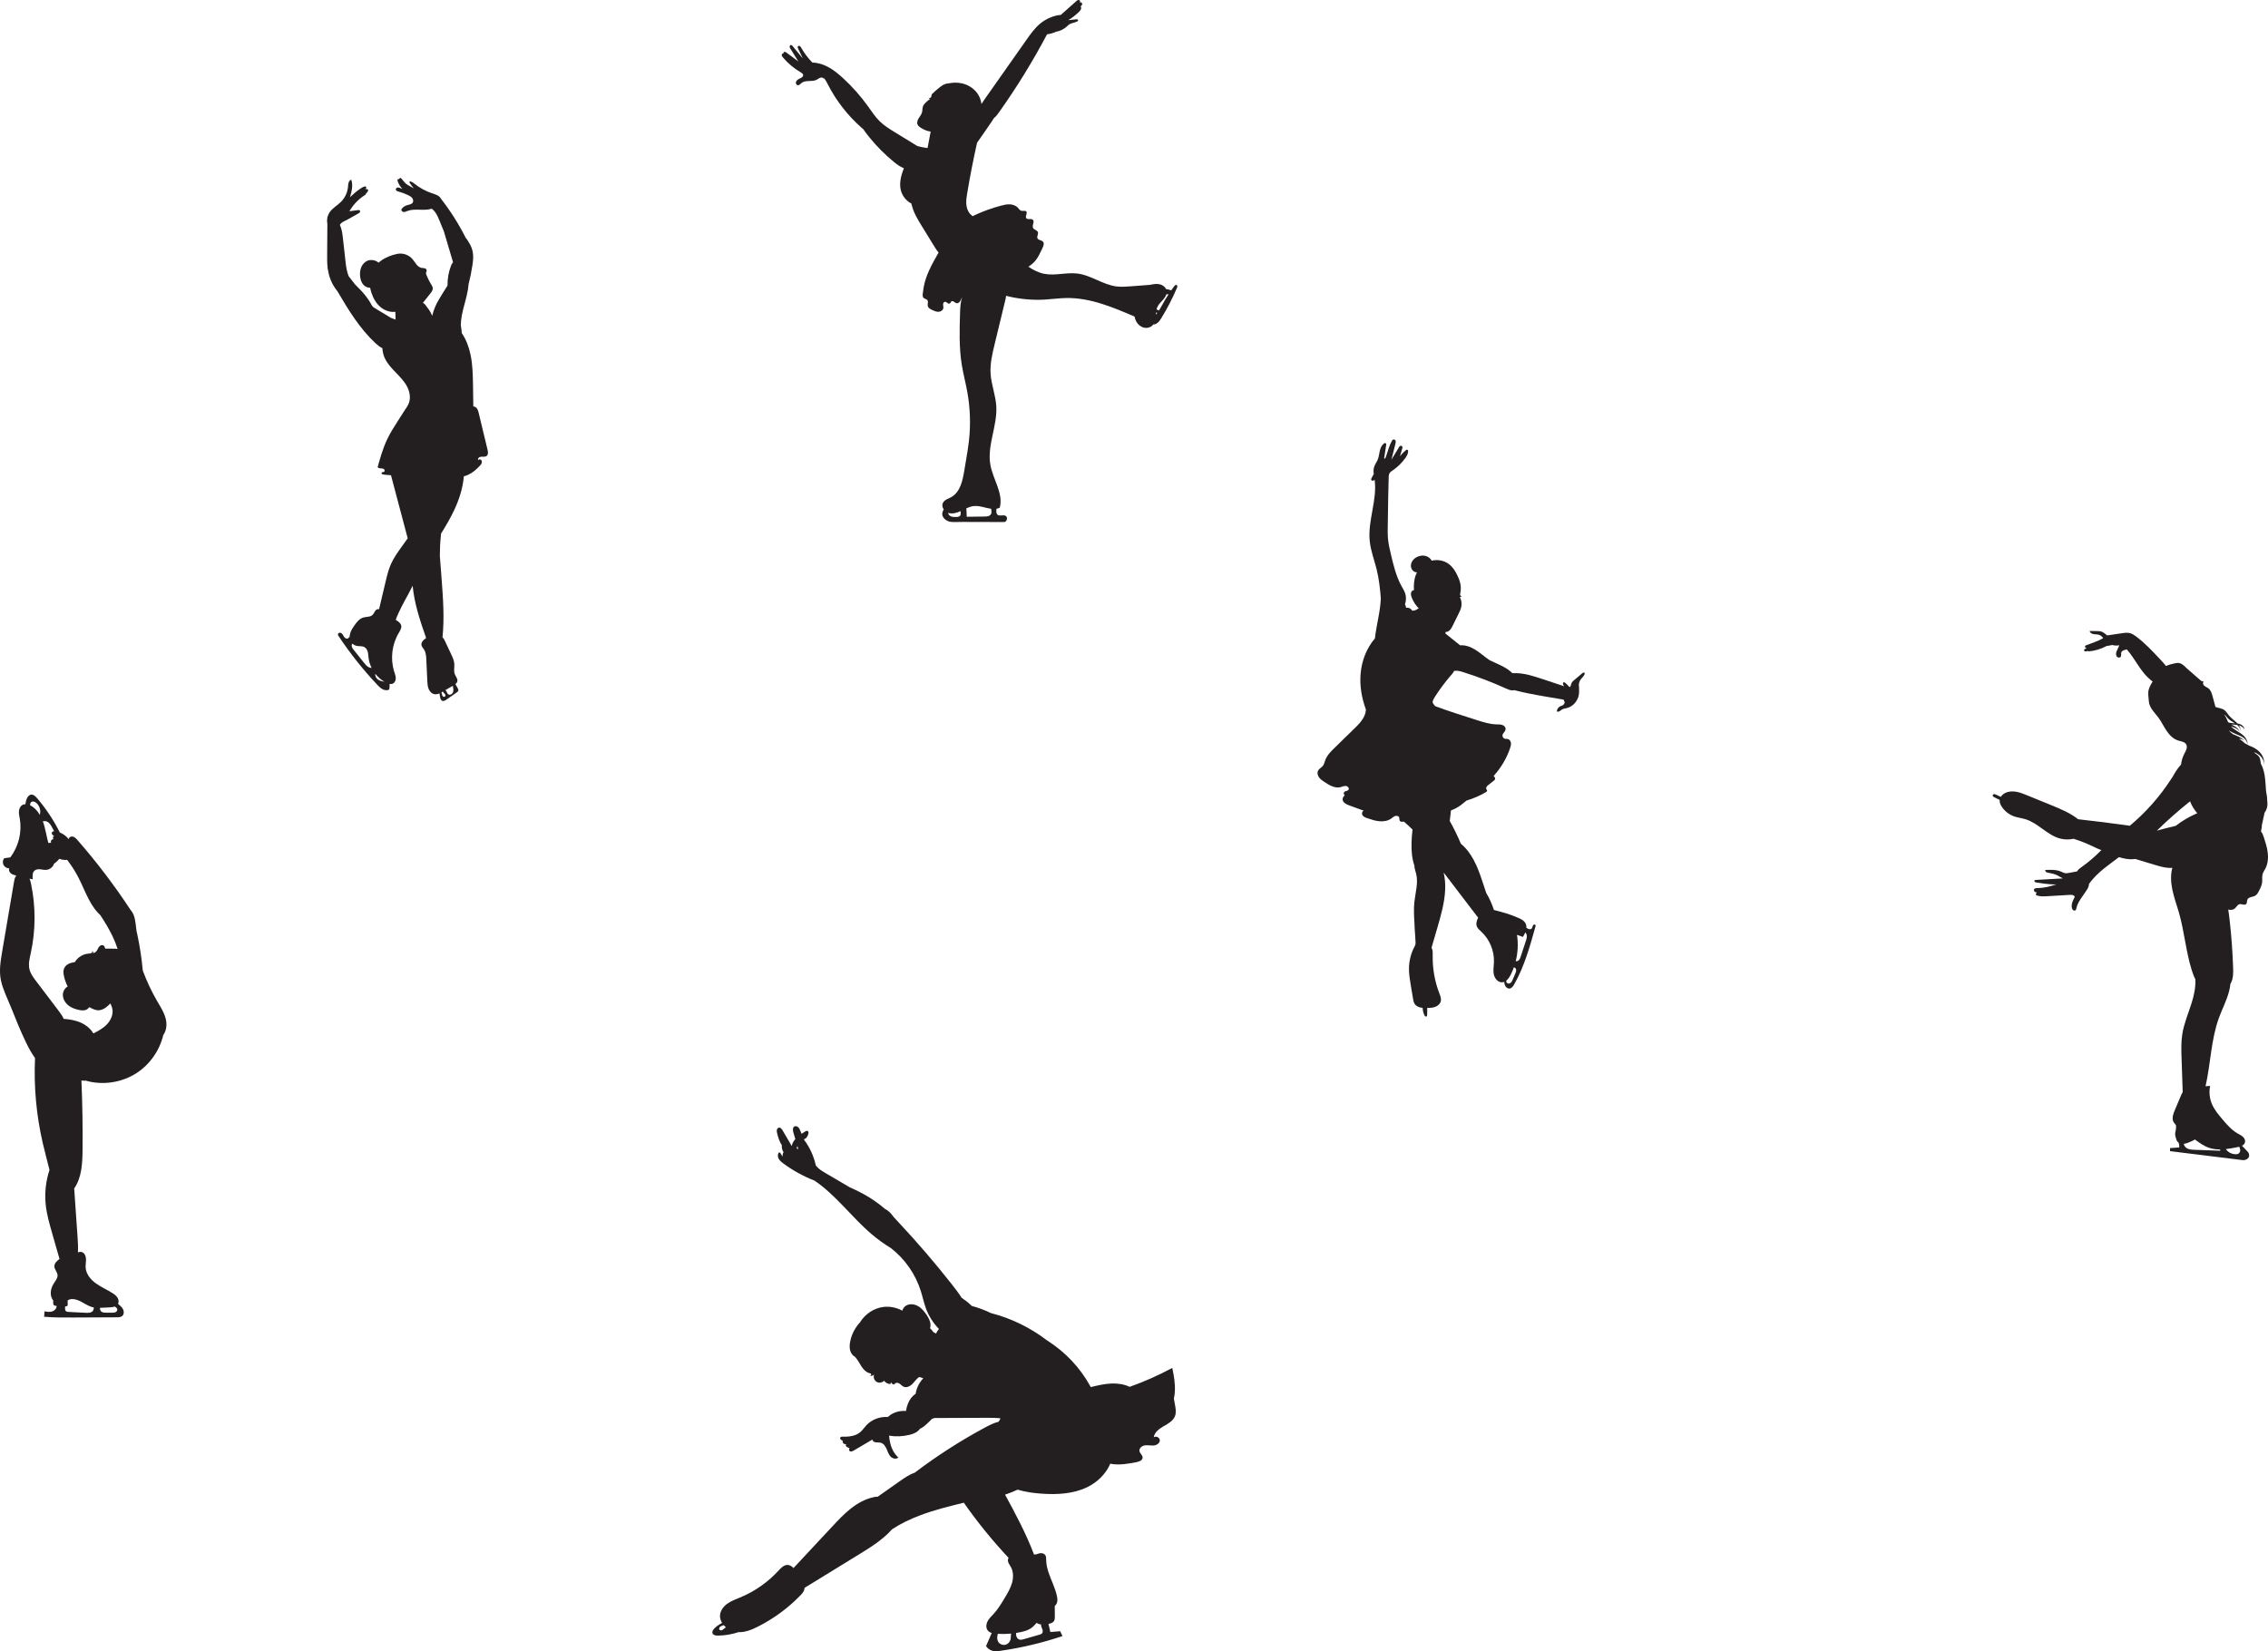
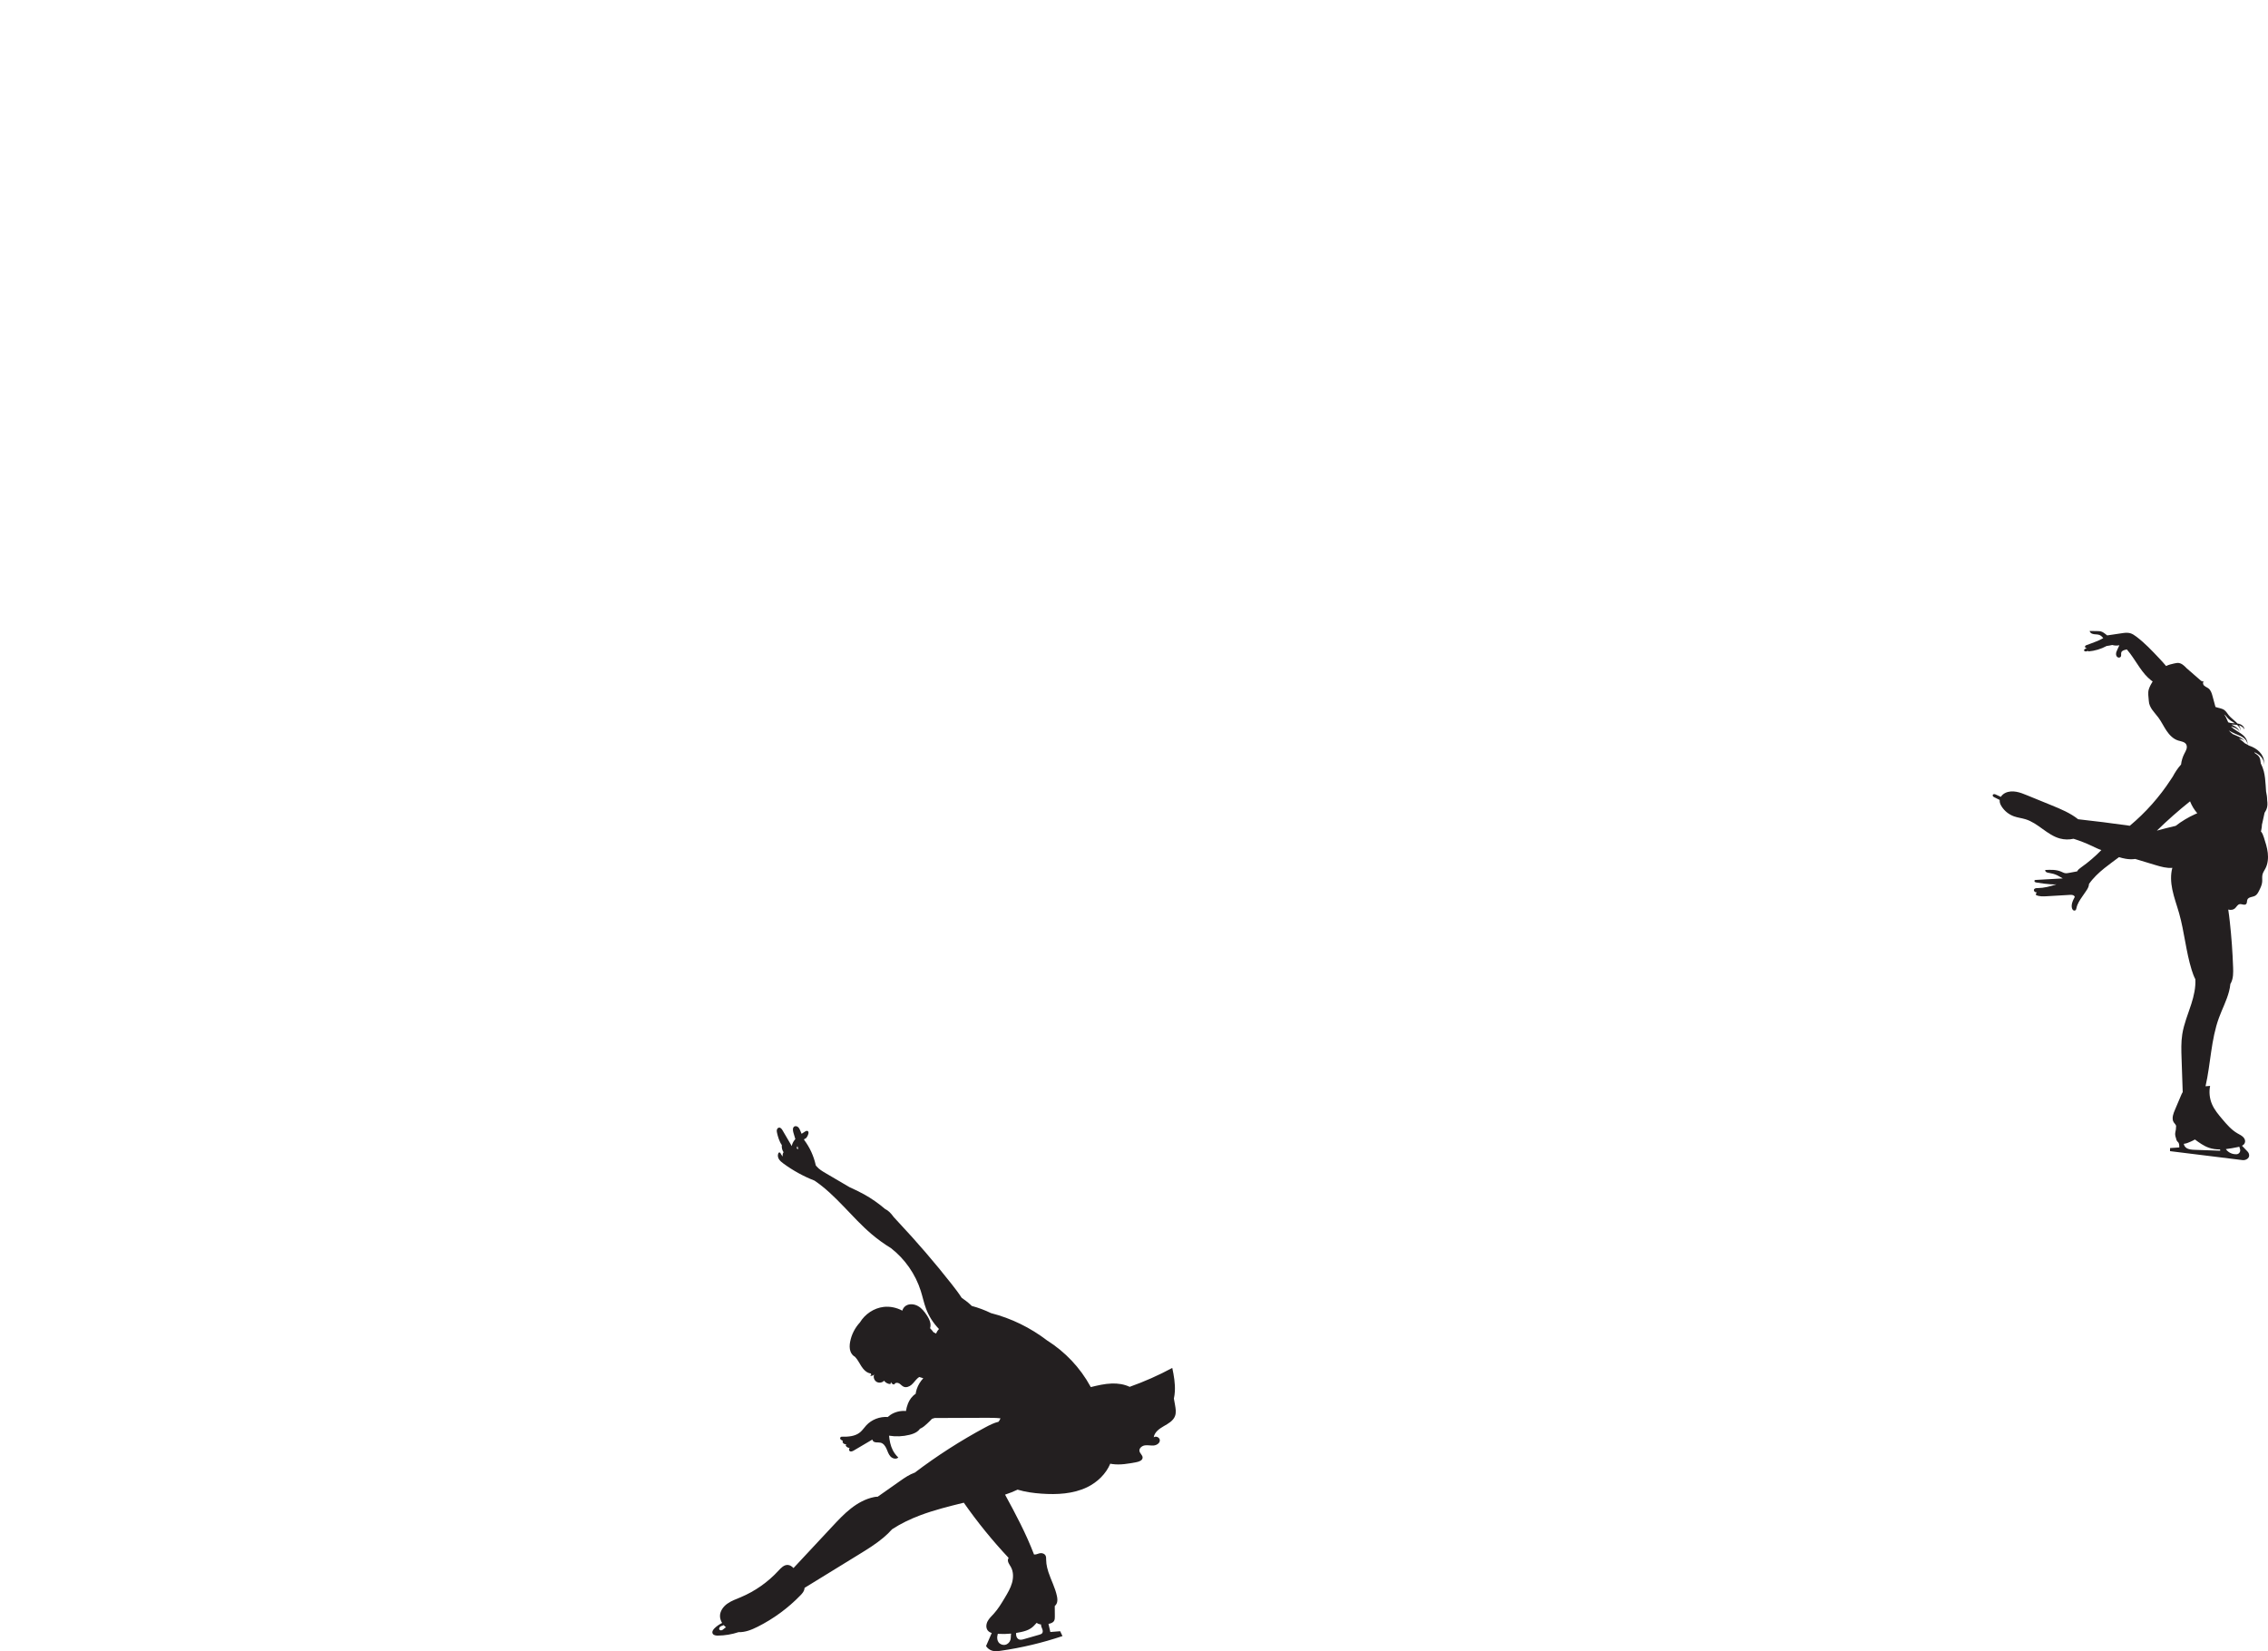
<svg xmlns="http://www.w3.org/2000/svg" version="1.1" id="Vrstva_1" x="0px" y="0px" width="1749.3px" height="1273.644px" viewBox="-498.832 -157.186 1749.3 1273.644" enable-background="new -498.832 -157.186 1749.3 1273.644" xml:space="preserve">
  <g>
-     <path fill="#231F20" d="M408.771,62.692c-0.347-0.202-0.801-0.125-1.142,0.089c-0.34,0.213-0.588,0.54-0.828,0.861   c-0.771,1.033-1.523,2.082-2.262,3.139c-1.27-0.493-2.603-0.81-3.957-0.948c-0.688-1.458-2.012-2.628-3.515-3.264   c-1.986-0.84-4.233-0.858-6.364-0.522c-0.63,0.1-2.757,0.504-2.757,0.504c-4.921,0.373-9.841,0.744-14.761,1.116   c-3.629,0.273-7.288,0.548-10.898,0.094c-10.488-1.319-19.502-8.601-29.986-9.942c-8.577-1.097-17.384,1.895-25.856,0.174   c-4.385-0.89-8.356-2.979-12.118-5.46c1.372-0.847,2.663-1.816,3.834-2.938c1.121-1.074,2.12-2.273,2.976-3.568   c1.018-1.542,1.825-3.212,2.628-4.876c0.513-1.06,1.024-2.118,1.536-3.178c0.738-1.524,1.423-3.501,0.294-4.762   c-1.12-1.25-3.494-1.033-4.213-2.55c-0.7-1.479,0.864-3.262,0.296-4.796c-0.593-1.595-3.018-1.769-3.754-3.302   c-0.938-1.953,1.469-4.752-0.122-6.222c-1.351-1.246-4.127,0.218-5.125-1.325c-0.954-1.476,1.208-3.723,0.054-5.049   c-0.859-0.988-2.493-0.233-3.766-0.539c-1.237-0.298-1.95-1.545-2.82-2.475c-1.563-1.667-3.904-2.436-6.186-2.522   c-2.285-0.086-4.544,0.442-6.752,1.029c-6.75,1.791-13.349,4.155-19.7,7.06c-0.749,0.342-1.491,0.695-2.234,1.05   c-0.618-0.567-1.267-1.119-1.826-1.725c-1.907-2.072-2.796-4.922-2.986-7.73c-0.19-2.811,0.259-5.62,0.724-8.398   c2.169-12.976,4.691-25.893,7.56-38.731c3.193-4.613,6.387-9.227,9.581-13.84c1.193-1.723,2.394-3.47,3.484-5.27   c1.473-1.125,2.645-2.698,3.735-4.23c13.722-19.27,26.161-39.453,37.206-60.373c2.422-0.282,4.791-0.971,7.004-1.993   c3.072-0.516,5.991-1.936,8.279-4.052c0.521-0.481,1.011-0.999,1.588-1.41c1.808-1.287,4.212-1.368,6.198-2.36   c0.257-0.128,0.513-0.277,0.69-0.502c0.178-0.226,0.263-0.544,0.146-0.806c-0.208-0.469-0.856-0.489-1.367-0.435   c-2.042,0.218-4.083,0.436-6.125,0.654c2.831-1.74,5.478-3.777,7.876-6.076c0.764-0.732,1.526-1.523,1.886-2.52   c0.23-0.635,0.24-1.445-0.274-1.884c-0.04-0.035-0.084-0.058-0.127-0.085c0.43-0.319,0.844-0.668,1.097-1.136   c0.302-0.56,0.296-1.341-0.186-1.755c-0.322-0.276-0.787-0.334-1.202-0.248c-0.076,0.017-0.151,0.042-0.225,0.065   c0.034-0.058,0.07-0.115,0.098-0.177c0.181-0.399,0.21-0.894-0.034-1.258c-0.31-0.461-0.968-0.574-1.499-0.41   c-0.53,0.164-0.963,0.542-1.378,0.912c-3.181,2.827-6.364,5.653-9.545,8.48c-0.762,0.677-1.525,1.354-2.287,2.031   c-0.696,0.015-1.4,0.104-2.063,0.229c-5.044,0.947-9.84,3.187-13.804,6.446c-4.246,3.493-7.464,8.047-10.628,12.542   c-10.938,15.54-21.875,31.079-32.813,46.619c-0.652,0.927-1.313,1.893-1.891,2.894c-0.371-3.034-1.52-5.972-3.325-8.438   c-2.784-3.805-7.062-6.416-11.658-7.467c-3.444-0.788-7.049-0.728-10.509,0.016c-0.95,0.023-1.906,0.235-2.79,0.587   c-1.659,0.659-3.107,1.748-4.495,2.87c-1.949,1.576-3.825,3.243-5.619,4.993l0.043,0.217c-0.093,0.223-0.158,0.463-0.206,0.697   c-0.117,0.567-0.211,1.182-0.616,1.595c-0.406,0.413-1.252,0.421-1.45-0.123c-0.025,0.572,0.479,1.113,1.052,1.128   c-1.187,0.802-2.304,1.707-3.333,2.702c-0.934,0.906-1.819,1.921-2.244,3.151c-0.506,1.462-0.315,3.083-0.733,4.572   c-0.462,1.649-1.622,2.995-2.521,4.453c-0.899,1.458-1.558,3.279-0.903,4.861c0.459,1.108,1.476,1.876,2.487,2.521   c2.317,1.477,4.909,2.606,7.63,2.923c-0.294,1.558-0.588,3.114-0.883,4.672c-0.343,1.819-0.688,3.641-1.032,5.461   c-0.162,0.859-0.325,1.719-0.488,2.578c-0.232-0.027-0.464-0.058-0.696-0.09c-2.227-0.309-4.449-0.692-6.612-1.304   c-0.201-0.057-0.397-0.122-0.597-0.183c-5.695-3.49-11.39-6.979-17.085-10.469c-4.194-2.57-8.428-5.171-11.939-8.616   c-3.48-3.414-6.144-7.552-8.987-11.513c-5.691-7.93-12.206-15.27-19.405-21.864c-3.55-3.251-7.303-6.346-11.561-8.592   c-3.679-1.94-7.779-3.224-11.921-3.292c-3.35-3.396-6.257-7.229-8.608-11.382c-0.269-0.475-0.546-0.972-0.997-1.28   c-0.452-0.308-1.133-0.354-1.5,0.05c-0.452,0.498-0.183,1.286,0.107,1.893c1.203,2.517,2.406,5.034,3.61,7.55   c-2.621-3.173-5.241-6.347-7.862-9.521c-0.36-0.436-0.814-0.913-1.376-0.863c-0.592,0.052-0.978,0.71-0.951,1.305   c0.029,0.594,0.352,1.128,0.667,1.633c2.018,3.244,4.037,6.487,6.054,9.73c-3.02-2.24-6.041-4.479-9.061-6.72   c-0.344-0.255-0.701-0.517-1.115-0.625s-0.909-0.029-1.178,0.304c-0.206,0.254-0.2,0.66-0.008,0.904   c-0.556-0.251-1.378,0.301-1.448,0.981c-0.08,0.784,0.445,1.489,0.954,2.091c3.872,4.577,8.537,8.483,13.722,11.492   c0.83,0.481,1.771,1.083,1.868,2.036c0.119,1.171-1.09,1.998-2.154,2.5c-0.779,0.367-1.579,0.719-2.247,1.263   c-0.668,0.543-1.202,1.319-1.242,2.179s0.531,1.771,1.378,1.923c1.186,0.212,2.088-0.965,3.026-1.719   c1.568-1.261,3.719-1.458,5.731-1.508c2.011-0.05,4.121-0.027,5.9-0.971c1.356-0.72,2.665-2.016,4.16-1.667   c0.695,0.163,1.302,0.677,1.961,0.89c0.992,1.364,1.767,2.925,2.541,4.432c6.422,12.521,15.205,23.827,25.748,33.146   c0.521,0.46,1.05,0.914,1.59,1.353c1.349,2.018,2.819,3.958,4.341,5.849c5.789,7.189,12.335,13.769,19.496,19.595   c2.261,1.84,4.729,3.655,7.432,4.63c-0.926,2.468-1.788,4.961-2.325,7.538c-0.635,3.051-0.803,6.243-0.073,9.272   c1.041,4.314,3.96,8.14,7.846,10.283c0.115,0.064,0.234,0.125,0.352,0.187c0.708,3.343,1.984,6.566,3.542,9.616   c1.353,2.65,2.913,5.188,4.471,7.724c3.11,5.06,6.219,10.12,9.33,15.181c1.116,1.816,2.244,3.646,3.644,5.247   c-0.206,0.352-0.408,0.705-0.608,1.059c-4.66,8.224-9.399,16.665-10.958,25.987c-0.159,0.95-0.284,1.905-0.409,2.86   c-0.074,0.563-0.146,1.127-0.221,1.689c-0.152,1.171-0.247,2.523,0.584,3.361c0.792,0.796,2.166,0.816,2.884,1.681   c1.03,1.235,0.016,3.142,0.421,4.699c0.379,1.459,1.889,2.276,3.25,2.924c1.549,0.736,3.172,1.489,4.887,1.454   c1.715-0.034,3.541-1.12,3.813-2.814c0.149-0.919-0.17-1.845-0.185-2.775c-0.016-0.931,0.468-2.023,1.393-2.12   c1.392-0.144,2.566,2.037,3.769,1.319c0.571-0.343,0.664-1.172,1.195-1.575c0.58-0.441,1.428-0.194,2.037,0.204   c0.61,0.399,1.157,0.945,1.867,1.11c0.922,0.217,1.887-0.286,2.508-0.999c0.621-0.715,0.975-1.615,1.359-2.479   c0.183-0.411,0.379-0.814,0.581-1.217c-1.241,3.685-1.489,7.893-1.612,11.831c-0.423,13.496-0.84,27.093,1.325,40.421   c1.133,6.978,2.966,13.822,4.233,20.777c2.268,12.451,2.707,25.235,1.296,37.813c-0.525,4.684-1.304,9.334-2.083,13.981   c-0.532,3.176-1.064,6.351-1.597,9.526c-1.267,7.567-3.203,16.128-9.893,19.886c-2.331,1.31-5.271,2.081-6.488,4.462   c-0.845,1.655-0.456,3.554,0.599,5.091c-0.04,0.059-0.085,0.114-0.119,0.178c-0.636,1.196-1.134,2.467-0.999,3.792   c0.143,1.397,0.991,2.646,2.048,3.57c1.063,0.931,2.358,1.594,3.733,1.912c1.346,0.312,2.742,0.295,4.124,0.277   c2.106-0.027,4.21-0.054,6.316-0.081l31.294,0.078c1.15,0.003,2.117-0.863,2.239-2.007l0.002-0.021   c0.383-0.895,0.079-2.034-0.702-2.617c-1.781-1.328-4.715,0.445-6.411-0.987c-0.787-0.667-0.98-1.802-0.957-2.833   c0.013-0.589,0.077-1.183,0.085-1.771c0.88-0.149,1.745-0.414,2.585-0.837c2.899-10.971-5.125-21.612-7.203-32.768   c-2.816-15.095,5.45-30.264,4.502-45.589c-0.524-8.465-3.846-16.567-4.387-25.031c-0.492-7.704,1.337-15.348,3.152-22.851   c2.709-11.192,5.417-22.384,8.125-33.576c0.282-1.169,0.558-2.393,0.682-3.604c9.842,2.498,20.063,3.504,30.201,2.886   c5.361-0.326,10.695-1.091,16.064-1.191c18.385-0.346,35.926,7.033,52.819,14.308c0.245,1.357,0.677,2.676,1.347,3.88   c1.213,2.18,3.236,3.961,5.645,4.604c2.412,0.645,5.185,0.038,6.916-1.759c0.191-0.199,0.363-0.412,0.526-0.631   c0.233,0.01,0.467,0.004,0.692-0.032c1.268-0.202,2.406-0.933,3.309-1.847c0.9-0.914,1.594-2.01,2.268-3.104   c4.576-7.434,8.589-15.216,11.99-23.255C409.24,64.127,409.457,63.094,408.771,62.692z M241.641,240.654   c-0.685,0.824-1.897,0.911-2.969,0.934c-1.254,0.026-2.539,0.047-3.723-0.365c-1.184-0.413-2.265-1.357-2.473-2.593   c-0.013-0.075-0.022-0.151-0.03-0.227c0.113,0.038,0.224,0.082,0.338,0.113c3.059,0.858,6.297-0.106,9.218-1.423   c0.061,0.408,0.119,0.818,0.152,1.229C242.219,239.138,242.162,240.026,241.641,240.654z M265.64,235.266   c0.036,0.426,0.104,0.853,0.162,1.274c0.122,0.886,0.186,1.828-0.191,2.639c-0.411,0.884-1.297,1.474-2.229,1.756   c-0.933,0.281-1.923,0.295-2.897,0.307c-2.507,0.032-5.015,0.063-7.522,0.093c-2.045,0.024-4.089,0.049-6.133,0.074   c-0.106-2.161-0.213-4.321-0.319-6.482c1.827-0.84,3.697-1.543,5.687-1.756C256.642,232.693,261.265,234.691,265.64,235.266z    M392.698,85.5c0.042-0.57,0.089-1.143,0.148-1.711c0.309,0.148,0.623,0.28,0.943,0.401C393.445,84.644,393.078,85.08,392.698,85.5   z M397.788,77.595c-0.866,1.565-1.724,3.166-2.681,4.685c-0.619-0.28-1.249-0.53-1.896-0.741c0.165-0.702,0.38-1.39,0.69-2.047   c1.029-2.188,2.911-3.83,4.499-5.654c1.026-1.182,1.964-2.561,2.409-4.036c0.564,0.027,1.131,0.027,1.695-0.004   C400.84,72.339,399.26,74.936,397.788,77.595z" />
-   </g>
+     </g>
  <g>
-     <path fill="#231F20" d="M-122.804,189.649c-2.266-9.408-4.532-18.817-6.798-28.226c-0.254-1.058-0.515-2.131-1.059-3.071   c-0.544-0.942-1.42-1.749-2.489-1.948c-0.205-0.038-0.41-0.047-0.613-0.043c-0.077-5.229-0.153-10.457-0.229-15.687   c-0.121-8.236-0.248-16.537-1.981-24.591c-1.246-5.789-3.396-11.488-6.705-16.36c-0.033-0.897-0.115-1.792-0.226-2.653   c-0.143-1.118-0.316-2.233-0.504-3.346c0.015-2.502,0.294-5.021,0.742-7.463c1.23-6.713,3.6-13.182,4.721-19.912   c0.239-1.433,0.414-2.876,0.537-4.324c1.245-4.845,2.242-9.754,2.967-14.704c0.499-3.403,0.872-6.889,0.218-10.265   c-0.794-4.102-3.021-7.701-5.558-11.075c-5.289-10.472-11.595-20.426-18.803-29.684c-0.328-0.701-0.821-1.298-1.404-1.806   c-0.013-0.016-0.025-0.033-0.039-0.049l0.005,0.018c-0.5-0.429-1.064-0.793-1.652-1.093c-1.254-0.638-2.618-1.023-3.953-1.47   c-4.778-1.597-9.278-4.024-13.237-7.141c-0.694-0.546-1.377-1.118-2.159-1.53c-0.391-0.206-0.812-0.371-1.245-0.464   c-0.552-0.119-0.984,0.496-0.677,0.969c0.986,1.518,2.084,2.961,3.266,4.332c-0.906-0.486-1.813-0.97-2.717-1.458   c-1.178-0.634-2.375-1.3-3.434-2.112c-1.083-1.144-2.116-2.335-3.077-3.584c-0.296-0.385-0.656-0.811-1.141-0.819   c-0.417-0.006-0.784,0.327-0.922,0.719c-0.038,0.105-0.061,0.214-0.073,0.324c-0.004-0.002-0.006-0.008-0.01-0.011   c-0.268-0.209-0.667-0.293-0.947-0.101c-0.397,0.273-0.325,0.873-0.186,1.335c0.707,2.343,2.029,4.489,3.776,6.203   c-0.541-0.223-1.081-0.447-1.626-0.657c-0.681-0.263-1.401-0.52-2.124-0.416c-0.722,0.103-1.429,0.695-1.397,1.424   c0.022,0.486,0.361,0.912,0.772,1.169c0.413,0.259,0.893,0.38,1.362,0.505c2.615,0.701,5.16,1.662,7.585,2.865   c1.092,0.542,2.192,1.16,2.937,2.125c0.745,0.965,1.055,2.361,0.45,3.419c-0.41,0.715-1.165,1.17-1.942,1.444   c-0.777,0.275-1.598,0.399-2.388,0.634c-1.292,0.385-2.492,1.07-3.48,1.986c-0.553,0.513-1.073,1.207-0.949,1.952   c0.144,0.859,1.116,1.364,1.987,1.336c0.872-0.027,1.678-0.435,2.491-0.75c5.765-2.236,12.418,0.044,18.368-1.639   c0.176-0.05,0.356-0.109,0.532-0.177c0.973,0.727,1.838,1.615,2.561,2.586c1.557,2.096,2.559,4.541,3.544,6.958   c1.087,2.667,2.175,5.335,3.263,8.003c2.353,7.924,4.705,15.847,7.058,23.771c-0.666,0.672-1.148,1.622-1.5,2.52   c-1.926,4.917-2.857,10.217-2.763,15.497c-2.162,3.53-4.501,6.961-6.542,10.559c-2.406,3.921-4.195,8.221-5.252,12.699   c-0.025-0.002-0.049-0.003-0.073-0.004c-0.115-0.326-0.242-0.648-0.378-0.964c-1.088-2.518-2.771-4.725-4.438-6.902   c-0.597-0.78-1.238-1.596-2.149-1.963c-0.064-0.025-0.132-0.034-0.196-0.055c0.33-0.395,0.651-0.795,0.966-1.194   c1.634-2.071,3.269-4.142,4.903-6.213c0.875-1.109,1.793-2.336,1.787-3.749c-0.006-1.339-0.841-2.51-1.553-3.645   c-1.207-1.927-2.138-4.01-3.064-6.087c-0.353-0.789-0.713-1.641-0.553-2.491c0.119-0.629,0.519-1.215,0.454-1.852   c-0.08-0.777-0.837-1.323-1.593-1.515c-0.757-0.193-1.556-0.138-2.323-0.28c-1.59-0.294-2.913-1.406-3.938-2.656   c-1.026-1.25-1.833-2.669-2.875-3.905c-3.054-3.619-7.725-5.206-12.286-4.194c-4.397,0.977-8.69,2.639-12.321,5.305   c-0.59,0.433-1.154,0.904-1.704,1.392c-0.476-0.387-0.989-0.729-1.533-1.016c-2.175-1.149-4.86-1.373-7.129-0.426   c-2.122,0.886-3.765,2.726-4.682,4.834c-0.917,2.109-1.152,4.467-0.975,6.759c0.198,2.564,0.957,5.187,2.714,7.064   c1.294,1.382,3.214,2.25,5.071,2.186c0.25,1.355,0.599,2.694,1.031,3.995c1.421,4.275,3.767,8.346,7.286,11.16   c3.106,2.484,7.205,3.87,11.117,3.359c0.003,0.115,0.003,0.232,0.007,0.346c0.06,1.899,0.121,3.798,0.18,5.698   c-0.139-0.063-0.279-0.128-0.419-0.188c-0.988-0.419-2.006-0.765-3.029-1.093c-2.993-1.809-5.984-3.616-8.976-5.425   c-1.559-0.942-3.118-1.885-4.678-2.827c-0.404-0.441-0.803-0.887-1.197-1.336c-1.23-2.459-2.744-4.79-4.428-6.966   c-2.584-3.34-5.546-6.361-8.554-9.329c-1.606-2.043-3.205-4.094-4.801-6.145c-1.666-3.813-2.161-8.031-2.624-12.173   c-0.643-5.76-1.286-11.519-1.929-17.278c-0.394-3.524-0.831-7.138-2.353-10.322c0.314-0.57,0.751-1.086,1.248-1.503   c1.07-0.896,2.38-1.442,3.627-2.068c0.786-0.395,1.552-0.825,2.318-1.255c2.32-1.303,4.639-2.605,6.958-3.908   c0.486-0.273,0.994-0.565,1.284-1.042c0.29-0.476,0.269-1.191-0.195-1.499c-0.324-0.216-0.75-0.175-1.137-0.125   c-2.241,0.29-4.482,0.579-6.723,0.868c2.801-4.904,6.778-9.133,11.527-12.19c0.375-0.242,0.763-0.483,1.041-0.833   c0.176-0.221,0.289-0.498,0.314-0.775c0.381-0.329,0.737-0.685,1.04-1.093c0.435-0.585,0.715-1.505,0.156-1.973   c-0.413-0.346-1.031-0.216-1.541-0.044c-0.062,0.02-0.119,0.048-0.179,0.069c0.079-0.116,0.163-0.23,0.237-0.351   c0.313-0.501,0.568-1.193,0.182-1.641c-0.345-0.4-0.98-0.329-1.482-0.162c-1.085,0.359-2.056,0.994-2.995,1.647   c-2.798,1.948-5.426,4.138-7.861,6.524c0.009-0.029,0.019-0.06,0.027-0.09c1.282-4.386,2.445-9.133,0.929-13.443   c-1.044,0.338-1.751,1.343-2.074,2.392c-0.323,1.049-0.335,2.163-0.439,3.255c-0.409,4.255-2.327,8.349-5.333,11.386   c-2.867,2.896-6.693,4.879-8.927,8.288c-0.628,0.959-1.088,2.02-1.403,3.121c-0.069,0.004-0.138,0.004-0.207,0.011   c-0.002,0.28-0.004,0.561-0.006,0.842c-0.327,1.571-0.353,3.205-0.031,4.775c-0.054,8.136-0.108,16.272-0.162,24.408   c-0.029,4.447-0.036,8.96,1.025,13.264c1.077,5.232,3.484,10.178,6.884,14.303c8.414,14.367,17.171,28.764,29.333,40.094   c1.587,1.479,3.417,2.945,5.372,3.895c0.129,2.625,0.709,5.222,1.816,7.62c1.97,4.273,5.268,7.772,8.542,11.153   s6.634,6.798,8.78,10.987c2.146,4.188,2.921,9.36,0.851,13.587c-0.469,0.957-1.082,1.892-1.595,2.845l-0.182,0.049   c-2.119,3.318-4.238,6.637-6.357,9.955c-2.892,4.528-5.792,9.071-8.11,13.917c-3.29,6.874-5.362,14.255-7.42,21.592   c0.473,0.714,1.425,0.91,2.279,0.962c0.854,0.052,1.773,0.039,2.478,0.524s0.941,1.713,0.202,2.145   c-0.595,0.347-1.554,0.055-1.89,0.656c-0.198,0.354,0,0.824,0.328,1.063c0.328,0.238,0.747,0.303,1.148,0.356   c1.904,0.256,3.82,0.428,5.739,0.517c4.301,16.225,8.602,32.449,12.903,48.674c-1.613,2.259-3.227,4.517-4.84,6.773   c-2.99,4.184-6,8.404-8.087,13.103c-1.906,4.29-3.002,8.889-4.087,13.456c-0.922,3.878-1.843,7.756-2.765,11.634   c-0.768,3.231-1.536,6.463-2.305,9.695c-0.585-0.092-1.167-0.046-1.723,0.218c-1.627,0.773-2.004,2.937-3.289,4.2   c-1.784,1.751-4.694,1.324-7.095,2.021c-3.066,0.89-5.199,3.604-7.012,6.231c-1.169,1.694-2.309,3.44-2.988,5.384   c-0.364,1.039-0.58,2.146-0.596,3.246c-0.524,0.447-0.913,1.08-1.552,1.331c-1.026,0.404-2.145-0.396-2.764-1.309   c-0.62-0.912-1.022-2.011-1.888-2.694c-0.866-0.683-2.459-0.6-2.76,0.462c-0.185,0.654,0.207,1.318,0.583,1.884   c8.816,13.241,18.749,25.737,29.658,37.313c1.229,1.304,2.5,2.619,4.087,3.449c1.588,0.83,3.571,1.108,5.161,0.282   c0.239-1.419,0.439-2.971,0.236-4.377c0.944,0.174,1.891,0.132,2.732-0.317c1.461-0.782,2.121-2.583,2.073-4.239   c-0.048-1.657-0.664-3.234-1.166-4.815c-3.134-9.852-1.837-21.023,3.468-29.896c1.116-1.867,2.456-3.967,1.833-6.05   c-0.458-1.531-1.859-2.557-3.174-3.465c-0.328-0.227-0.655-0.453-0.983-0.681c2.546-6.898,6.228-13.343,9.733-19.823   c1.139-2.106,2.263-4.233,3.327-6.387c1.305,13.77,5.777,27.131,10.39,40.261c-0.654,0.444-1.272,0.943-1.84,1.493   c-1.016,0.983-1.925,2.272-1.803,3.681c0.126,1.455,1.291,2.565,2.071,3.801c1.43,2.264,1.596,5.075,1.721,7.75   c0.255,5.429,0.509,10.858,0.764,16.287c0.098,2.106,0.207,4.257,0.991,6.215c0.784,1.956,2.383,3.717,4.455,4.108   c1.341,0.254,2.666-0.081,3.936-0.632l0.408,2.605c0.217,1.273,0.614,2.771,1.834,3.191c1.077,0.372,2.205-0.312,3.138-0.964   c2.624-1.831,5.247-3.663,7.871-5.496c0.521-0.363,1.077-0.774,1.253-1.385c0.207-0.715-0.172-1.456-0.539-2.104   c-0.561-0.989-1.12-1.979-1.68-2.968c0.736-0.604,1.328-1.323,1.502-2.242c0.369-1.959-1.298-3.648-2.004-5.511   c-0.928-2.449-0.158-5.185-0.331-7.797c-0.176-2.667-1.333-5.156-2.471-7.573c-1.646-3.496-3.292-6.993-4.938-10.489   c-0.421-0.896-0.882-1.837-1.711-2.379c1.573-15.344,0.402-30.857-0.775-46.254c-0.424-5.552-0.848-11.104-1.272-16.655   c-0.022-5.094,0.23-10.188,0.768-15.255c0.07-0.661,0.139-1.323,0.2-1.986c3.672-5.887,7.188-11.868,10.126-18.149   c3.837-8.205,6.682-16.983,7.405-25.998c1.122-0.262,2.22-0.641,3.263-1.115c3.445-1.571,6.36-4.112,8.958-6.866   c0.608-0.646,1.217-1.329,1.52-2.164c0.302-0.835,0.232-1.864-0.397-2.49c-0.629-0.626-1.866-0.593-2.287,0.19   c-0.439-0.838,0.185-1.91,1.038-2.318s1.845-0.349,2.791-0.332c0.946,0.017,1.965-0.041,2.711-0.624   C-122.127,193.43-122.399,191.332-122.804,189.649z M-229.885,5.477l-0.007,0.344c-0.056,0.007-0.113,0.015-0.168,0.021   C-230.001,5.722-229.948,5.597-229.885,5.477z M-214.595,357.378c-1.452-0.807-2.525-2.138-3.56-3.437   c-2.642-3.314-5.284-6.63-7.926-9.945c-0.919-1.152-1.892-2.606-1.372-3.985c0.104-0.277,0.262-0.522,0.447-0.75   c0.934,0.878,2.098,1.513,3.355,1.765c1.964,0.393,4.138-0.046,5.892,0.923c1.342,0.741,2.163,2.19,2.563,3.671   c0.399,1.48,0.442,3.029,0.626,4.553c0.329,2.736,1.156,5.395,2.375,7.863C-213.024,358.021-213.87,357.78-214.595,357.378z    M-207.428,366.861c-1.316-0.985-2.21-2.702-1.888-4.271c1.931,2.443,4.303,4.535,6.993,6.099c0.015,0.013,0.022,0.029,0.038,0.041   C-204.088,368.361-205.955,367.963-207.428,366.861z M-149.563,371.803c0.058,0.389,0.126,0.776,0.192,1.16   c0.238,1.385,0.409,2.875-0.208,4.137c-0.617,1.263-2.325,2.08-3.482,1.283c-0.554-0.381-0.856-1.023-1.127-1.639   c-0.268-0.607-0.553-1.243-1.079-1.648C-153.365,373.998-151.464,372.9-149.563,371.803z M-157.504,376.387   c0.095-0.054,0.19-0.109,0.285-0.164c0.092,0.309,0.266,0.609,0.477,0.85c0.46,0.523,1.07,0.94,1.358,1.575   c0.288,0.635,0.004,1.599-0.692,1.632c-0.672,0.257-1.383-0.367-1.634-1.042s-0.24-1.431-0.532-2.088   c-0.041-0.091-0.092-0.178-0.15-0.263C-158.092,376.723-157.794,376.556-157.504,376.387z" />
-   </g>
+     </g>
  <g>
-     <path fill="#231F20" d="M-370.902,629.099c-1.134-5.008-3.993-9.418-6.581-13.853c-4.421-7.575-8.168-15.542-11.208-23.77   c-0.853-9.163-2.217-18.277-4.114-27.281c-0.217-1.029-0.448-2.067-0.696-3.103c-0.212-1.939-0.442-3.877-0.707-5.81   c-0.337-2.451-0.726-4.932-1.736-7.19c-0.558-1.246-1.309-2.401-2.204-3.433c-12.376-18.842-26.043-36.836-40.881-53.806   c-1.113-1.272-2.39-2.625-4.069-2.816c-1.29-0.146-2.676,0.887-2.877,2.04c-0.295-0.482-0.659-0.937-1.042-1.33   c-1.583-1.633-3.522-2.909-5.631-3.756c-4.778-9.509-10.7-18.445-17.607-26.541c-1.202-1.409-2.749-2.92-4.586-2.693   c-1.667,0.206-2.809,1.79-3.438,3.347c-0.518,1.281-0.82,2.643-0.924,4.02c-0.939,0.019-1.848,0.255-2.646,0.793   c-1.576,1.064-2.305,3.052-2.388,4.952c-0.083,1.899,0.376,3.774,0.694,5.648c1.749,10.323-0.986,21.328-7.363,29.632   c-1.566,0.222-3.131,0.442-4.696,0.663c-1.131,1.422-1.349,3.511-0.535,5.136c0.814,1.625,2.617,2.701,4.434,2.646   c-0.581,1.34,0.126,2.96,1.261,3.881c1.134,0.923,2.599,1.308,4.015,1.67c0.063,0.016,0.125,0.031,0.188,0.047   c-0.051,0.06-0.106,0.111-0.155,0.173c-1.037,1.331-1.352,3.069-1.634,4.732c-3.048,17.94-6.096,35.884-9.144,53.825   c-1.247,7.34-2.491,14.896-0.929,22.175c1.524,7.103,5.126,14.071,7.826,20.844c3.66,9.182,7.323,18.375,11.664,27.256   c1.986,4.064,4.14,8.084,6.801,11.731c-0.996,21.914,0.991,43.963,5.907,65.34c0.837,3.641,1.758,7.26,2.68,10.879   c0.855,3.359,1.71,6.721,2.565,10.08c-2.872,8.754-3.875,18.123-2.853,27.279c0.796,7.139,2.779,14.082,4.753,20.986   c1.949,6.818,3.899,13.635,5.849,20.451c-2.046,1.451-4.062,3.309-3.963,5.744c0.097,2.375,2.244,4.271,2.43,6.639   c0.181,2.295-1.481,4.254-2.732,6.184c-1.848,2.855-2.954,6.344-2.304,9.682c0.27,1.385,0.879,2.664,1.716,3.781   c-0.009,0.566-0.018,1.131-0.026,1.695c-0.008,0.559-0.004,1.16,0.317,1.617c0.417,0.594,1.216,0.748,1.935,0.836   c0.116,0.016,0.231,0.023,0.347,0.037c0.123,1.789-1.363,3.531-3.115,4.15c-1.957,0.689-4.108,0.357-6.155,0.016   c-0.112,1.391-0.224,2.779-0.336,4.17c7.625,0.65,15.291,0.613,22.944,0.578c11.05-0.053,22.1-0.105,33.151-0.158   c1.442-0.008,3.012-0.059,4.122-0.98c1.409-1.17,1.517-3.391,0.746-5.053c-0.77-1.66-2.215-2.896-3.616-4.076   c-0.114-0.094-0.229-0.189-0.345-0.283c0.781-1.473,0.474-3.352-0.412-4.77c-0.897-1.438-2.295-2.484-3.717-3.404   c-4.226-2.742-8.942-4.695-13.019-7.654c-4.075-2.959-7.597-7.293-7.835-12.324c-0.092-1.938,0.308-3.867,0.31-5.809   c0.003-1.939-0.481-4.029-1.961-5.285c-1.169-0.992-3.069-1.141-4.266-0.314c0.22-4.303-0.067-8.645-0.367-12.951   c-0.847-12.162-1.693-24.322-2.54-36.482c5.831-8.354,6.352-19.336,6.458-29.594c0.184-17.885-0.11-35.775-0.868-53.645   c0.187,0.016,0.372,0.039,0.559,0.053c1.004,0.082,2.044,0.127,3.071,0.08c0.625,0.205,1.265,0.371,1.903,0.521   c12.651,2.971,26.485,0.506,37.332-6.653c10.098-6.665,17.468-17.311,20.246-29.078   C-370.474,637.896-369.972,633.207-370.902,629.099z M-420.928,851.57c2.149-0.1,4.298-0.201,6.447-0.301   c1.384-0.064,2.9-0.211,4.185-0.695c0.05,0.041,0.098,0.084,0.149,0.123c0.699,0.529,1.539,1.035,1.757,1.883   c0.242,0.943-0.445,1.926-1.319,2.352s-1.886,0.43-2.859,0.426c-1.481-0.004-2.962-0.008-4.443-0.014   c-1.486-0.004-3.192-0.113-4.091-1.295c-0.515-0.678-0.624-1.533-0.678-2.402C-421.497,851.627-421.212,851.604-420.928,851.57z    M-462.128,476.763c1.747,1.037,2.776,2.924,3.722,4.722c0.436,0.827,0.871,1.653,1.306,2.479   c-0.668,0.033-1.298,0.238-1.622,0.797c-0.433,0.744-0.026,1.75,0.665,2.264c0.316,0.236,0.677,0.389,1.053,0.506   c-0.225,0.068-0.432,0.178-0.6,0.352c-0.521,0.537-0.45,1.451-0.042,2.078c0.017,0.025,0.04,0.047,0.058,0.072   c-0.049,0.006-0.099,0.007-0.147,0.017c-0.652,0.124-1.284,0.485-1.611,1.063c-0.306,0.539-0.297,1.19-0.098,1.787   c-0.707-0.045-1.417-0.021-2.121,0.068c-1.118-4.105-1.818-8.355-2.915-12.477c-0.366-1.375-0.796-2.754-1.297-4.108   C-464.631,475.979-463.204,476.125-462.128,476.763z M-474.653,461.411c1.138-0.847,2.79-0.197,3.862,0.732   c2.555,2.215,3.606,5.981,2.671,9.217c-1.569-2.68-3.583-5.028-6.203-6.695c-0.421-0.268-0.87-0.514-1.336-0.727   C-475.629,462.978-475.408,461.974-474.653,461.411z M-429.174,850.551c0.895,0.342,1.819,0.604,2.758,0.793   c-0.109,0.891-0.228,1.775-0.723,2.508c-1.097,1.619-3.415,1.689-5.369,1.588c-4.522-0.234-9.043-0.469-13.566-0.701   c-0.573-0.031-1.178-0.07-1.657-0.387c-0.674-0.445-0.919-1.326-0.937-2.133c-0.013-0.576,0.061-1.152,0.07-1.727   c0.089-0.002,0.179,0,0.27-0.002c0.609-0.014,1.338-0.111,1.602-0.66c0.111-0.232,0.11-0.498,0.108-0.756   c-0.01-1.059-0.019-2.119-0.028-3.178c0.948-0.727,2.199-1.023,3.406-1.049C-438.127,844.738-433.95,848.723-429.174,850.551z    M-411.109,574.569c-2.178-0.015-4.355-0.027-6.534-0.042c-0.279-0.986-0.647-2.084-1.568-2.534   c-1.064-0.52-2.373,0.113-3.127,1.025c-0.755,0.913-1.152,2.063-1.791,3.061c-0.639,0.997-1.684,1.894-2.862,1.786   c0.073-0.721-0.259-1.469-0.842-1.899c0.569,0.506,0.256,1.521-0.385,1.933c-0.64,0.411-1.449,0.411-2.208,0.463   c-4.168,0.282-8.146,2.624-10.415,6.132c-0.099,0.153-0.193,0.311-0.285,0.472c-1.29,0.167-2.566,0.405-3.78,0.858   c-1.824,0.681-3.524,1.906-4.359,3.665c-0.915,1.926-0.68,4.19-0.224,6.274c0.603,2.757,1.572,5.429,2.852,7.943   c-1.932,1.102-3.355,3.205-3.646,5.448c-0.421,3.237,1.186,6.514,3.625,8.683s5.611,3.354,8.808,4.014   c2.044,0.422,4.304,0.614,6.097-0.457c0.728-0.435,1.309-1.048,1.78-1.751c0.083,0.046,0.166,0.094,0.25,0.14   c2.273,1.241,4.727,2.467,7.311,2.286c2.012-0.141,3.874-1.133,5.493-2.335c1.164-0.865,2.23-1.855,3.189-2.942   c0.57,1.187,1.125,2.376,1.442,3.649c1.127,4.517-0.98,9.348-4.235,12.675c-2.896,2.962-6.593,4.963-10.315,6.815   c-2.208-3.805-5.92-6.7-9.998-8.448c-4.049-1.736-8.446-2.453-12.855-2.766c-1.009-2.25-2.536-4.387-4.024-6.349   c-5.773-7.61-11.546-15.22-17.32-22.83c-2.09-2.755-4.23-5.612-5.053-8.971c-1.018-4.151,0.103-8.484,1.012-12.661   c3.806-17.485,3.874-35.775,0.2-53.289c-0.287-1.367-0.616-2.768-1.184-4.033c0.844,0.167,1.689,0.332,2.538,0.475   c-0.306-2.365-0.456-5.164,1.361-6.709c1.193-1.012,2.901-1.141,4.458-0.98c1.555,0.162,3.104,0.564,4.662,0.428   c2.701-0.234,5.12-2.273,5.931-4.842c0.353-0.201,0.691-0.438,1.008-0.683c1.125-0.87,2.133-1.884,3.021-2.995   c1.931,0.717,4.016,1.001,6.068,0.82c0.156,0.204,0.312,0.407,0.465,0.611c3.229,4.262,6.079,8.811,8.506,13.574   c2.84,5.574,5.098,11.438,8.064,16.945c2.295,4.26,5.08,8.355,8.622,11.611c3.385,5.198,6.625,10.487,9.302,16.077   c1.533,3.202,2.875,6.517,3.938,9.909C-409.079,574.6-410.115,574.575-411.109,574.569z" />
-   </g>
+     </g>
  <g>
    <path fill="#231F20" d="M1250.281,500.616c-0.474-4.083-1.748-8.025-3.014-11.937c-0.525-1.619-1.152-3.359-2.269-4.58   c0.081-0.232,0.153-0.469,0.217-0.704c0.181-0.687,0.29-1.383,0.358-2.088c0.06-0.387,0.109-0.776,0.142-1.163   c0.036-0.427,0.059-0.854,0.077-1.28c0.15-0.599,0.292-1.195,0.429-1.786c0.563-2.438,1.124-4.886,1.603-7.345   c0.511-0.828,1.032-1.65,1.412-2.543c0.953-2.24,0.937-4.689,0.581-7.132c-0.003-2.259-0.34-4.535-0.841-6.795   c-0.082-1.591-0.195-3.181-0.311-4.769c-0.259-3.611-0.522-7.246-1.431-10.749c-0.551-2.13-1.345-4.196-2.352-6.152   c-0.028-0.266-0.058-0.531-0.09-0.795c-0.163-1.378-0.35-2.797-1.051-3.994c-0.694-1.186-1.831-2.041-2.982-2.792   c-0.175-0.114-0.355-0.222-0.534-0.333c-0.056-0.21-0.119-0.418-0.19-0.623c1.876,0.841,3.662,1.916,5.041,3.43   c1.593,1.75,2.583,4.162,2.203,6.496c0.63-2.918-0.216-6.042-1.922-8.493c-1.707-2.45-4.208-4.269-6.917-5.529   c-0.892-0.416-1.808-0.769-2.739-1.084c-0.246-0.168-0.497-0.332-0.75-0.486c-0.102-0.062-0.205-0.119-0.308-0.179   c0.299-2.337-0.838-4.69-2.462-6.412c-1.67-1.771-3.812-3.008-5.876-4.3c-1.577-0.987-3.154-2.05-4.429-3.39   c0.854,0.297,1.72,0.571,2.558,0.91c1.669,0.673,3.314,1.691,4.117,3.301c-0.508-1.791-1.946-3.181-3.525-4.167   c-0.892-0.558-1.842-1.014-2.791-1.47c1.464,0.039,2.935,0.036,4.375,0.259c1.469,1.247,2.661,2.818,2.836,4.696   c0.01-1.585-0.59-3.071-1.48-4.399c1.771,0.507,3.448,1.535,4.27,3.168c-0.019-1.843-1.572-3.372-3.297-4.022   c-0.65-0.245-1.325-0.395-2.012-0.492c-0.321-0.367-0.658-0.717-1.004-1.05c-1.892-1.819-4.102-3.32-5.753-5.362   c-1.075-1.331-1.917-2.892-3.286-3.917c-1.96-1.466-4.673-1.598-6.936-2.455c-0.739-2.742-1.48-5.485-2.221-8.226   c-0.612-2.268-1.336-4.707-3.214-6.117c-1.312-0.983-3.146-1.44-3.879-2.906c-0.472-0.942-0.31-2.164,0.39-2.95   c-0.286,0.437-0.904,0.55-1.405,0.401s-0.912-0.501-1.306-0.843c-3.543-3.081-7.084-6.161-10.628-9.24   c-0.312-0.385-0.678-0.741-1.037-1.071c-1.371-1.265-2.85-2.583-4.685-2.917c-1.305-0.237-2.641,0.056-3.935,0.347   c-2.065,0.466-4.157,0.939-6.043,1.9c-0.035,0.019-0.069,0.039-0.105,0.058c-1.686-2.072-3.512-4.028-5.344-5.975   c-5.558-5.9-11.15-11.832-17.623-16.709c-1.483-1.118-3.053-2.198-4.849-2.673c-2.099-0.556-4.317-0.241-6.466,0.078   c-3.714,0.552-7.429,1.103-11.143,1.654c-1.575-1.149-2.991-2.58-4.86-3.067c-0.752-0.196-1.535-0.225-2.312-0.249   c-2.121-0.065-4.241-0.101-6.363-0.11c0.151,0.949,0.927,1.705,1.808,2.088c0.88,0.385,1.859,0.461,2.819,0.519   c0.958,0.059,1.936,0.108,2.834,0.447c1.246,0.468,2.172,1.409,3.036,2.445c-2.802,1.685-5.896,2.836-8.969,3.966   c-1.249,0.459-2.5,0.918-3.75,1.379c-0.364,0.133-0.734,0.272-1.022,0.531c-0.285,0.26-0.468,0.671-0.348,1.039   c0.11,0.336,0.449,0.555,0.795,0.624c0.251,0.05,0.508,0.032,0.761-0.003c-0.458,0.25-0.915,0.499-1.373,0.75   c-0.412,0.226-0.877,0.522-0.924,0.991c-0.046,0.459,0.363,0.864,0.812,0.976c0.448,0.112,0.918,0.004,1.367-0.106   c0.354-0.087,0.708-0.183,1.063-0.275c0.034,0.137,0.067,0.273,0.102,0.411c4.919-0.399,9.741-1.854,14.085-4.193   c1.457-0.188,2.911-0.422,4.327-0.77c1.788,0.515,3.7,0.605,5.516,0.203c-0.116,0.231-0.227,0.465-0.336,0.698   c-0.404,0.862-0.808,1.723-1.212,2.585c-0.544,1.161-1.102,2.38-1.04,3.662c0.043,0.889,0.433,1.802,1.185,2.28   c0.751,0.479,1.878,0.381,2.397-0.343c0.674-0.938,0.09-2.29,0.473-3.379c0.431-1.228,1.881-1.705,3.145-2.019   c0.37-0.092,0.741-0.186,1.112-0.278c0.849,0.996,1.674,2.012,2.462,3.058c5.339,7.097,9.345,15.44,16.359,20.887   c0.351,0.271,0.717,0.537,1.104,0.752c-1.16,1.867-2.222,3.791-2.916,5.87c-0.994,2.97-0.201,6.214-0.044,9.342   c0.124,2.468,1.278,4.779,2.708,6.795c1.43,2.017,3.146,3.813,4.618,5.8c2.377,3.209,4.076,6.868,6.305,10.183   c2.227,3.315,5.162,6.393,8.976,7.581c2.264,0.705,5.061,0.931,6.228,2.994c0.63,1.113,0.57,2.503,0.187,3.722   c-0.383,1.22-1.061,2.321-1.643,3.458c-1.333,2.599-2.182,5.441-2.522,8.341c-2.559,2.803-4.621,6.028-6.433,9.397   c-0.518,0.737-1.009,1.495-1.496,2.244c-8.687,13.358-19.389,25.402-31.621,35.613c-0.33-0.057-0.659-0.106-0.983-0.152   c-12.924-1.838-25.879-3.466-38.854-4.889c-5.99-4.78-13.339-7.835-20.501-10.76c-6.286-2.566-12.572-5.132-18.858-7.699   c-2.696-1.102-5.419-2.21-8.286-2.723c-2.869-0.513-5.932-0.391-8.549,0.892c-1.371,0.672-2.61,1.734-3.408,3.023   c-1.258-0.572-2.518-1.144-3.776-1.716c-0.428-0.194-0.873-0.393-1.344-0.398s-0.979,0.232-1.137,0.676   c-0.141,0.389,0.025,0.835,0.305,1.14c0.28,0.304,0.658,0.494,1.029,0.679c1.35,0.676,2.7,1.35,4.05,2.024   c-0.024,0.192-0.041,0.387-0.044,0.585c-0.021,1.631,0.702,3.185,1.587,4.555c2.217,3.429,5.582,6.102,9.427,7.48   c2.914,1.046,6.043,1.357,9.002,2.274c9.714,3.007,16.658,12.174,26.474,14.837c3.41,0.925,7.045,0.973,10.492,0.199   c4.864,1.524,9.624,3.387,14.231,5.567c2.381,1.128,4.74,2.345,7.242,3.148c-4.758,4.891-9.955,9.354-15.528,13.292   c-1.218,0.861-2.541,1.828-3.151,3.136c-2.089,0.39-4.176,0.779-6.265,1.169c-1.011,0.189-2.045,0.378-3.059,0.209   c-1.052-0.174-2-0.722-2.979-1.147c-3.82-1.662-8.153-1.493-12.317-1.295c-0.146,0.651,0.288,1.319,0.858,1.666   s1.251,0.446,1.909,0.554c2.229,0.361,4.451,0.897,6.483,1.882c1.47,0.712,2.822,1.648,4.276,2.396   c-6.901,0.39-13.802,0.779-20.702,1.168c-0.396,0.023-0.85,0.075-1.075,0.4c-0.25,0.359-0.07,0.887,0.27,1.161   c0.341,0.273,0.792,0.359,1.223,0.434c1.958,0.338,3.926,0.629,5.899,0.874c3.111,0.388,6.253,0.655,9.383,0.559   c-4.698,1.573-9.44,2.816-14.378,2.862c-0.564,0.006-1.141-0.004-1.68,0.168c-0.538,0.17-1.043,0.56-1.188,1.105   c-0.213,0.803,0.448,1.627,1.234,1.896c0.325,0.112,0.665,0.152,1.01,0.153c-0.525,0.542-0.845,1.271-0.706,2   c2.553,1.267,5.544,1.129,8.388,0.962c5.888-0.346,11.774-0.69,17.661-1.035c1.215-0.071,2.588-0.087,3.455,0.768   c0.217,0.212,0.371,0.474,0.476,0.754l-0.001,0.002c-0.781,1.489-1.566,2.991-2.024,4.609c-0.36,1.275-0.51,2.638-0.209,3.929   c0.142,0.615,0.401,1.231,0.884,1.642c0.481,0.409,1.224,0.558,1.759,0.221c0.6-0.379,0.742-1.172,0.888-1.866   c0.682-3.249,2.608-6.076,4.494-8.809c0.856-1.243,1.713-2.485,2.571-3.729c0.817-1.186,1.645-2.388,2.144-3.739   c0.257-0.697,0.419-1.445,0.438-2.189c3.248-4.679,7.463-8.633,11.906-12.209c3.66-2.943,7.497-5.661,11.244-8.495   c1.688,0.513,3.396,0.953,5.135,1.248c2.44,0.414,4.967,0.528,7.406,0.157c5.234,1.579,10.468,3.157,15.703,4.736   c4.176,1.26,8.638,2.506,12.886,2.104c-1.458,5.358-1.144,11.142-0.033,16.618c1.273,6.273,3.539,12.297,5.278,18.458   c4.051,14.343,5.241,29.398,9.66,43.633c0.768,2.472,1.65,4.945,2.851,7.229c0.351,6.338-1.119,12.796-3.063,18.899   c-2.493,7.833-5.766,15.479-7.033,23.599c-0.953,6.105-0.745,12.324-0.535,18.5c0.285,8.432,0.571,16.862,0.858,25.294   c0.007,0.243,0.019,0.489,0.03,0.738c-0.563,0.867-0.981,1.838-1.386,2.794c-1.544,3.645-3.086,7.288-4.627,10.933   c-1.173,2.767-2.36,5.849-1.39,8.69c0.456,1.335,1.994,2.352,2.281,3.598c0.013,0.061,0.021,0.124,0.031,0.187   c-0.084,0.912-0.15,1.824-0.198,2.739c-0.268,1.345-0.633,2.75-0.526,3.929c0.082,0.92,0.292,1.786,0.609,2.615   c0.164,0.961,0.477,1.874,1.084,2.628c0.219,0.271,0.475,0.5,0.747,0.708c0.612,1.098,0.722,1.785,0.722,3.892l-7.09,0.474   c-0.041,1.451-0.026,0.932-0.066,2.384c18.616,2.299,37.233,4.598,55.851,6.896c1.471,0.183,2.981-0.222,4.091-1.202   c0.633-0.561,0.932-1.123,1.047-1.798c0.224-1.306-0.261-2.635-1.178-3.591c-1.429-1.492-2.857-2.982-4.286-4.474   c1.188-0.604,2.124-1.491,2.353-2.873c0.168-1.013-0.127-2.045-0.701-2.896c-1.282-1.904-3.363-2.755-5.253-3.849   c-4.568-2.644-8.077-6.749-11.492-10.775c-3.074-3.625-6.194-7.322-8.063-11.693c-1.88-4.403-2.39-9.381-1.441-14.072   c-1.175,0.093-2.349,0.184-3.521,0.276c3.984-17.497,4.174-35.9,10.329-52.761c2.507-6.865,5.979-13.396,7.808-20.474   c0.475-1.833,0.819-3.729,1.006-5.637c0.164-0.269,0.32-0.544,0.464-0.827c1.841-3.627,1.795-7.888,1.654-11.953   c-0.406-11.787-1.255-23.559-2.546-35.282c-0.344-3.125-0.727-6.261-1.204-9.379c0.047,0.015,0.092,0.029,0.14,0.042   c1.679,0.429,3.605,0.265,4.933-0.85c1.277-1.071,1.996-2.961,3.625-3.32c1.705-0.375,3.793,1.13,5.06-0.07   c0.89-0.842,0.523-2.343,1.005-3.469c0.917-2.141,4.05-1.841,6.061-3.016c1.395-0.814,2.192-2.336,2.918-3.778   c1.09-2.164,2.198-4.392,2.425-6.804c0.181-1.922-0.209-3.896,0.252-5.77c0.417-1.701,1.492-3.15,2.294-4.707   C1250.385,508.982,1250.756,504.698,1250.281,500.616z M1179.608,711.226l-0.098-0.365c0.038,0.037,0.08,0.071,0.119,0.107   C1179.621,711.054,1179.615,711.14,1179.608,711.226z M1227.047,727.628c0.422-0.085,0.856-0.184,1.289-0.298l0.581,1.944   c0.546,1.826-0.73,3.729-2.634,3.842c-3.057,0.181-6.229-1.133-8.063-3.606c-0.084-0.113-0.16-0.232-0.24-0.351   C1221.023,728.824,1224.071,728.23,1227.047,727.628z M1194.356,470.778c-5.385,2.419-10.477,5.48-15.152,9.082   c-0.386,0.081-0.767,0.17-1.142,0.26c-4.436,1.068-8.898,2.153-13.306,3.401c8.143-7.958,16.686-15.506,25.583-22.607   c1.317,3.354,3.218,6.473,5.575,9.198C1195.39,470.323,1194.869,470.547,1194.356,470.778z M1204.805,728.099   c2.815,0.986,5.739,1.344,8.704,1.33c0.036,0.33,0.072,0.658,0.108,0.986c-6.542-0.229-13.082-0.458-19.624-0.688   c-2.262-0.079-4.664-0.203-6.523-1.492c-1.029-0.715-1.767-1.927-1.961-3.146c0.024-0.001,0.049-0.001,0.073-0.002   c1.844-0.169,3.574-0.933,5.267-1.686c1.091-0.486,2.218-1.011,3.245-1.648c0.028,0.021,0.056,0.04,0.084,0.062   C1197.51,724.256,1200.906,726.732,1204.805,728.099z M1219.765,399.98c-0.56-1.162-1.016-2.384-1.575-3.548   c-0.416-0.865-0.919-1.72-1.534-2.459c0.116,0.06,0.232,0.119,0.343,0.192c0.94,0.624,1.543,1.628,2.29,2.474   c1.547,1.75,3.695,2.81,5.656,4.084c-0.487-0.024-0.976-0.044-1.461-0.072C1222.226,400.58,1220.931,400.423,1219.765,399.98z    M1232.566,416.094c-1.016-1.061-2.222-1.942-3.417-2.806c-0.337-0.244-0.674-0.487-1.009-0.731   c0.349,0.046,0.695,0.099,1.04,0.169c1.437,0.295,2.892,0.941,3.782,2.071c-1.594-2.195-4.268-3.421-6.795-4.515   c-0.947-0.41-1.895-0.821-2.844-1.231c-1.041-0.796-2.043-1.64-2.919-2.614c-0.051-0.057-0.097-0.116-0.146-0.173   c1.762,1.036,3.589,1.96,5.47,2.76c2.009,0.854,4.105,1.585,5.857,2.885c1.696,1.258,3.05,3.191,3.036,5.289   C1233.951,416.804,1233.263,416.44,1232.566,416.094z" />
  </g>
  <g>
-     <path fill="#231F20" d="M723.114,361.652c-0.469-0.301-1.067,0.074-1.494,0.433c-2.108,1.774-4.217,3.549-6.324,5.323   c-0.625,0.525-1.262,1.064-1.693,1.758c-0.561,0.9-0.729,1.983-1.11,2.974c-0.054,0.137-0.114,0.274-0.182,0.41   c-0.218,0.062-0.435,0.123-0.652,0.185c-0.999-1.153-2.086-2.232-3.259-3.21c-0.355-0.296-0.817-0.601-1.245-0.426   c-0.528,0.216-0.548,0.965-0.366,1.506c0.186,0.562,0.482,1.071,0.828,1.553c-5.607-1.86-11.217-3.721-16.824-5.582   c-6.639-2.201-13.403-4.427-20.396-4.545c-0.9-0.016-1.799,0.013-2.697,0.057c-1.256-1.249-2.664-2.355-4.147-3.324   c-2.785-1.82-5.826-3.207-8.854-4.587c-1.481-0.674-2.963-1.349-4.443-2.023c-3.973-2.628-7.479-5.933-11.555-8.396   c-3.413-2.064-7.445-3.509-11.354-3.178c-3.798-3.049-7.595-6.099-11.393-9.146c0.134-0.369,0.219-0.752,0.252-1.142   c0.68-0.024,1.343-0.173,1.963-0.486c1.646-0.831,2.57-2.594,3.389-4.247c1.496-3.023,2.992-6.047,4.488-9.07   c0.97-1.958,1.951-3.953,2.297-6.109c0.375-2.334-0.033-4.786-1.146-6.871c0.537-0.321,1.073-0.642,1.609-0.962   c-0.508,0.305-1.197-0.138-1.379-0.702c-0.184-0.564-0.026-1.174,0.1-1.754c0.638-2.909,0.453-5.98-0.465-8.812   c-0.15-0.661-0.393-1.316-0.648-1.936c-1.809-4.389-4.098-8.808-7.938-11.598c-3.686-2.678-8.574-3.513-13.008-2.46   c-0.919-1.628-2.486-2.91-4.274-3.502c-2.501-0.828-5.335-0.388-7.616,0.931c-1.318,0.763-2.486,1.822-3.253,3.139   c-0.767,1.317-1.112,2.901-0.827,4.398c0.283,1.498,1.231,2.884,2.588,3.578c0.623,0.319,1.329,0.468,2.029,0.458   c-0.249,0.469-0.484,0.946-0.69,1.435c-1.626,3.83-1.948,8.095-1.683,12.253c-0.486,0.065-0.949,0.239-1.329,0.554   c-0.691,0.573-1.011,1.505-1.019,2.402c-0.008,0.899,0.26,1.775,0.572,2.618c1.201,3.231,3.122,6.187,5.56,8.623   c-0.479-0.011-0.968,0.351-1.393,0.646c-1.093,0.758-2.45,1.11-3.776,1.018c-0.273-0.45-0.598-0.865-0.994-1.217   c-0.971-0.862-2.377-1.271-3.613-0.973c-0.225-0.951-0.494-1.891-0.923-2.757c0.968-2.702,1.054-5.727,0.13-8.449   c-0.664-1.958-1.791-3.718-2.792-5.527c-4.159-7.522-6.183-16.006-8.161-24.37c-0.988-4.178-1.979-8.374-2.331-12.652   c-0.226-2.746-0.185-5.508-0.145-8.263c0.046-3.177,0.093-6.355,0.14-9.533c0.141-9.661,0.283-19.323,0.588-28.979   c0.036-1.146,0.092-2.351,0.688-3.331c0.543-0.895,1.461-1.479,2.326-2.068c3.878-2.638,7.279-5.974,9.993-9.798   c1.136-1.601,2.169-3.606,1.948-5.456c-0.08-0.683-0.887-1.01-1.43-0.589c-1.827,1.417-3.455,3.091-4.819,4.958   c0.586-2.059,1.171-4.117,1.757-6.174c0.178-0.624,0.342-1.361-0.338-1.797c-0.652-0.418-1.532-0.152-1.934,0.511l-6.06,9.995   c1.04-4.153,2.079-8.305,3.118-12.458c0.286-1.143,0.377-2.717-0.857-3.042c-0.653-0.171-1.428,0.073-1.752,0.665   c-2.192,3.995-3.074,7.472-4.4,11.503c-0.328,0.999-0.926,3.08-1.757,2.436l1.636-10.779c0.127-0.841-0.809-1.441-1.516-0.966   c-1.582,1.061-2.648,2.974-3.192,4.864c-0.728,2.527-0.831,5.229-1.822,7.666c-0.831,2.044-2.262,3.83-2.884,5.948   c-0.501,1.702-0.443,3.466-0.219,5.239c-0.548,1.025-1.098,2.051-1.646,3.076c-0.219,0.411-0.445,0.873-0.326,1.323   c0.168,0.631,0.979,0.906,1.602,0.711c0.412-0.13,0.75-0.408,1.045-0.731c2.133,15.739-5.408,31.561-3.781,47.386   c0.768,7.469,3.548,14.563,5.346,21.852c1.797,7.28,2.613,14.75,3.217,22.233c-0.39,10.354-3.424,20.618-4.572,30.98   c-6.408,7.461-10.119,17.139-11.002,26.966c-0.847,9.421,0.789,18.948,4.065,27.841c-0.099,2.107-0.748,4.23-1.743,6.102   c-1.779,3.343-4.533,6.042-7.244,8.685c-5.019,4.893-10.037,9.784-15.055,14.676c-2.93,2.856-5.95,5.851-7.342,9.697   c-0.536,1.479-0.838,3.096-1.814,4.33c-1.051,1.327-2.775,2.059-3.615,3.529c-0.965,1.692-0.436,3.912,0.739,5.465   c1.018,1.344,2.44,2.313,3.836,3.257c3.812,2.578,8.249,5.278,12.712,4.16c1.386-0.348,2.734-1.062,4.155-0.913   c1.421,0.15,2.766,1.812,1.925,2.967c-0.766,1.055-2.621,0.754-3.37,1.821c-0.448,0.641-0.286,1.566,0.2,2.178   c0.09,0.114,0.196,0.212,0.303,0.31c-0.967,0.742-1.676,1.83-1.654,3.031c0.045,2.439,2.748,3.819,5.039,4.656   c3.778,1.381,7.556,2.762,11.334,4.142c-1.412,0.302-1.779,2.342-0.974,3.54s2.269,1.736,3.636,2.202   c3.016,1.028,6.066,2.063,9.238,2.363c3.172,0.301,6.527-0.198,9.143-2.017c0.998-0.694,1.895-1.578,3.039-1.984   c1.145-0.407,2.676-0.124,3.15,0.995c0.359,0.846,0.016,1.913,0.524,2.68c0.614,0.925,1.988,0.794,3.073,0.558l0.002-0.001   c2.316,1.985,4.56,4.052,6.725,6.199c-0.443,3.529-0.701,7.08-0.77,10.635c-0.109,5.779,0.309,11.668,2.193,17.111   c0.004,0.518,0.047,1.035,0.131,1.539c0.277,1.695,0.893,3.314,1.289,4.988c1.686,7.111-0.676,14.471-1.434,21.742   c-0.551,5.289-0.244,10.625,0.063,15.936c0,3.141,0.365,6.324,0.547,9.459c0.093,1.619,0.187,3.236,0.279,4.852   c0.1,1.719,0.079,2.41-0.713,3.895c-2.743,5.139-4.243,10.938-4.329,16.76c-0.065,4.439,0.673,8.848,1.409,13.227   c0.577,3.434,1.154,6.869,1.732,10.303c0.235,1.402,0.488,2.85,1.27,4.039c0.941,1.434,2.557,2.314,4.224,2.721   c0.628,0.152,1.265,0.244,1.907,0.301c0.08,1.898,0.52,3.785,1.299,5.52c0.156,0.346,0.334,0.699,0.629,0.939   c0.293,0.24,0.734,0.344,1.06,0.145c0.383-0.232,0.454-0.748,0.479-1.195c0.105-1.779,0.117-3.564,0.043-5.344   c2.049-0.025,4.131-0.086,6.061-0.766c2.023-0.717,3.886-2.248,4.412-4.328c0.526-2.082-0.345-4.232-1.117-6.236   c-3.531-9.182-5.272-19.049-5.099-28.885c0.03-1.68,0.11-3.393-0.369-5.004c-0.13-0.438-0.308-0.857-0.522-1.258   c1.472-5.057,2.943-10.113,4.416-15.17c2.809-9.65,5.636-19.414,6.08-29.453c0.188-4.271-0.078-8.592-1.053-12.748   c0.016-0.135,0.031-0.268,0.047-0.402c8.813,11.537,17.627,23.072,26.439,34.609c-1.081,2.199-1.84,4.586-0.965,6.793   c0.666,1.682,2.153,2.869,3.479,4.102c6.406,5.959,10.039,14.787,9.682,23.531c-0.129,3.168-0.749,6.383-0.063,9.479   c0.688,3.096,3.236,6.117,6.404,5.957c0.559-0.029,1.085-0.15,1.583-0.346c0.091,1.029,0.265,2.045,0.718,2.965   c0.631,1.281,1.948,2.338,3.37,2.207c1.659-0.152,2.761-1.742,3.583-3.191c7.832-13.803,12.152-29.271,16.399-44.563   c0.132-0.471,0.245-1.029-0.067-1.406c-0.53-0.643-1.611-0.025-1.942,0.738s-0.382,1.699-1.003,2.254   c-0.691,0.619-1.784,0.469-2.623,0.072c-0.455-0.217-0.885-0.492-1.326-0.734c0.072-1.293-0.141-2.59-0.781-3.703   c-1.045-1.813-3.008-2.869-4.91-3.738c-6.186-2.828-12.759-4.666-19.361-6.342c-1.475-4.611-3.481-9.051-5.975-13.201   c-0.633-1.939-1.266-3.879-1.899-5.818c-3.493-10.695-7.23-21.803-15.128-29.816c-0.803-0.816-1.646-1.586-2.521-2.32   c-2.496-5.986-5.35-11.82-8.533-17.472c0.311-2.718,0.621-5.434,0.931-8.151c2.473-0.938,4.838-2.104,6.998-3.646   c0.804-0.573,1.573-1.194,2.341-1.814c0.878-0.708,1.756-1.417,2.634-2.126c5.561-1.671,11.253-4.145,15.355-6.759   c0.644-0.41,0.747-1.388,0.109-1.805c-0.211-0.139-0.29-0.366-0.286-0.777c0.006-0.875,0.445-1.692,1.131-2.239l5.145-4.092   c0.91-0.723,0.842-2.126-0.135-2.758l-0.026-0.017c-0.297-0.192-0.348-0.601-0.11-0.862c5.518-6.078,9.773-13.297,12.418-21.066   c0.443-1.301,0.846-2.663,0.686-4.026c-0.159-1.363-1.02-2.734-2.348-3.085c-0.492-0.129-1.029-0.121-1.561-0.108   c-2.123,0.05-3.365-2.361-2.126-4.086c0.914-1.272,2.239-2.452,1.839-4.178c-0.206-0.889-0.837-1.618-1.625-2.077   c-1.634-0.953-3.512-0.817-5.326-0.857c-5.119-0.11-10.082-1.674-14.963-3.224c-10.805-3.431-21.615-6.866-32.252-10.784   c-0.6-0.671-1.227-1.319-1.664-2.102c-0.16-0.287-0.279-0.592-0.377-0.903c0.004-0.07,0.002-0.142,0.01-0.21   c0.176-1.501,0.99-2.84,1.805-4.112c3.873-6.048,8.195-11.809,12.92-17.218c0.641-0.733,1.3-1.477,1.696-2.367   c0.046-0.104,0.088-0.212,0.126-0.32c0.02-0.004,0.038-0.01,0.059-0.014c2.306-0.43,4.658,0.251,6.897,0.951   c11.196,3.503,22.18,7.693,32.864,12.54c1.633,0.741,3.32,1.512,5.113,1.544c0.49,0.009,0.99-0.06,1.473-0.189   c3.327,0.857,6.67,1.646,10.033,2.351c5.766,1.207,11.575,2.188,17.384,3.168c3.552,0.6,7.103,1.198,10.653,1.798   c0.015,0.06,0.025,0.12,0.041,0.18c0.164,0.601,0.449,1.182,0.828,1.68c-0.023,0.131-0.046,0.262-0.078,0.392   c-0.187,0.731-0.555,1.44-1.154,1.897c-0.658,0.502-1.512,0.65-2.261,0.999c-1.505,0.702-2.554,2.292-2.604,3.951   c0.674,0.386,1.542,0.177,2.21-0.219c0.669-0.396,1.228-0.958,1.904-1.339c1.015-0.572,2.212-0.694,3.346-0.967   c3.424-0.824,6.446-3.188,8.071-6.311c0.114-0.22,0.219-0.447,0.317-0.678c0.233-0.408,0.435-0.837,0.595-1.277   c0.467-1.275,0.648-2.639,0.72-3.994c0.104-1.992-0.02-3.986-0.196-5.975c0.115-0.891,0.285-1.771,0.656-2.582   c0.852-1.863,2.646-3.144,3.604-4.953C723.465,362.735,723.61,361.971,723.114,361.652z M596.617,313.399   c-0.018-0.049-0.031-0.099-0.049-0.149s-0.038-0.101-0.057-0.151c0.039,0.035,0.078,0.071,0.118,0.105   C596.625,313.27,596.621,313.335,596.617,313.399z M671.228,563.889c1.529,0.535,3.058,1.07,4.587,1.604   c0.637-1.119,1.275-2.252,1.773-3.438c0.031,0.029,0.066,0.051,0.098,0.08c0.836,0.793,1.162,2.012,1.121,3.164   s-0.406,2.266-0.768,3.359c-1.32,4.01-2.643,8.02-3.963,12.029c-0.424,1.287-0.965,2.711-2.193,3.285   c-0.517,0.24-1.078,0.293-1.648,0.25C671.901,577.596,672.266,570.643,671.228,563.889z M666.402,594.602   c0.919-1.834,1.72-3.727,2.408-5.66c0.413,0.174,0.831,0.334,1.158,0.633c1.063,0.973,0.573,2.715,0.007,4.041   c-0.678,1.582-1.355,3.164-2.033,4.746c-0.391,0.916-0.807,1.865-1.563,2.51c-0.756,0.648-1.959,0.889-2.74,0.273   c-0.57-0.449-0.729-1.145-0.725-1.889C664.397,598.105,665.543,596.318,666.402,594.602z" />
-   </g>
+     </g>
  <g>
    <path fill="#231F20" d="M407.472,926.582c-0.295-1.662-0.591-3.324-0.887-4.988c0.4-1.828,0.644-3.695,0.745-5.557   c0.333-6.07-0.722-12.127-1.987-18.074c-10.565,5.693-21.57,10.566-32.88,14.578c-4.217-2.014-9.051-2.721-13.752-2.568   c-5.499,0.18-10.891,1.451-16.236,2.771c-0.086-0.162-0.174-0.326-0.261-0.488c-7.857-14.424-19.509-26.734-33.403-35.484   c-12.844-9.822-27.642-17.104-43.3-21.096c-4.762-2.316-9.74-4.178-14.857-5.543c-0.339-0.344-0.684-0.684-1.037-1.016   c-2.079-1.945-4.378-3.623-6.717-5.252c-2.362-3.662-5.041-7.146-7.733-10.57c-13.001-16.533-26.729-32.492-41.119-47.831   c-1.173-1.339-2.371-2.655-3.613-3.93c-0.2-0.275-0.397-0.553-0.604-0.824c-1.614-2.126-3.6-4.239-5.963-5.317   c-5.016-4.301-10.448-8.115-16.226-11.324c-3.633-2.018-7.388-3.802-11.18-5.506c-6.127-3.594-12.255-7.188-18.381-10.781   c-2.596-1.522-5.245-3.088-7.18-5.393c-0.184-0.219-0.355-0.443-0.524-0.672c-1.513-7.053-4.581-13.763-8.891-19.545   c-0.074-0.172-0.147-0.346-0.221-0.52c0.59-0.375,1.191-0.734,1.789-1.09c0.773-0.939,1.329-2.058,1.612-3.24   c0.173-0.726,0.178-1.634-0.439-2.053c-0.67-0.453-1.565-0.014-2.248,0.422c-0.849,0.543-1.701,1.094-2.538,1.666   c-0.334-0.791-0.671-1.582-1.007-2.372c-0.409-0.964-0.837-1.958-1.594-2.681c-0.758-0.723-1.94-1.107-2.878-0.642   c-1.609,0.8-1.34,3.144-0.826,4.866c0.489,1.639,0.977,3.278,1.467,4.918c-0.295,0.336-0.579,0.686-0.846,1.049   c-1.069,1.453-1.643,2.891-1.909,4.348c-2.366-4.045-4.732-8.09-7.098-12.135c-0.623-1.065-1.542-2.285-2.766-2.113   c-0.808,0.115-1.414,0.859-1.607,1.654c-0.192,0.792-0.052,1.625,0.124,2.422c0.582,2.642,1.761,6.771,3.678,9.381   c-0.221,1.922,0.259,3.916,1.333,5.527c-0.538,0.719-0.775,1.732-0.703,2.65c0.018,0.246,0.059,0.49,0.11,0.732   c-0.819-0.949-1.518-2.003-2.049-3.139c-0.331-0.005-0.663-0.01-0.994-0.014c-1.071,1.359-0.912,3.385-0.065,4.893   c0.848,1.508,2.256,2.607,3.65,3.631c7.374,5.408,15.459,9.843,23.976,13.172c16.558,11.202,28.614,28.176,43.924,41.203   c4.69,3.992,9.701,7.607,14.958,10.818c10.771,8.365,18.94,20.051,23.048,33.059c1.42,4.49,2.367,9.129,3.997,13.547   c2.182,5.916,5.663,11.283,10.033,15.813c-0.968,1.01-1.73,2.225-2.196,3.531c-0.679-0.346-1.357-0.693-2.037-1.041   c-0.797-1.1-1.673-2.143-2.646-3.115c0.406-1.27,0.46-2.676,0.213-3.994c-0.413-2.205-1.547-4.205-2.775-6.082   c-1.779-2.719-3.871-5.342-6.688-6.959c-2.817-1.615-6.495-2.047-9.283-0.381c-1.409,0.844-2.44,2.297-2.874,3.873   c-4.394-2.354-9.458-3.455-14.414-2.877c-7.507,0.873-14.372,5.547-18.288,11.977c-3.806,4.125-6.474,9.305-7.526,14.82   c-0.485,2.541-0.627,5.236,0.287,7.656c0.639,1.693,1.889,3.215,3.464,4.047c2.019,2.08,3.292,4.799,4.874,7.252   c1.732,2.689,4.208,5.275,7.392,5.592c0.064,0.453,0.128,0.906,0.192,1.359c-0.349,0.131-0.7,0.264-1.049,0.396   c1.176,0.35,2.544-0.059,3.336-0.996c-0.81,1.98-0.007,4.49,1.805,5.631c1.811,1.143,4.42,0.785,5.858-0.801   c1.13,1.525,2.961,2.508,4.857,2.605c0.177-0.531,0.354-1.063,0.53-1.594c0.235,1.141,1.432,1.994,2.588,1.846   c0.358-1.398,2.394-1.547,3.638-0.816c1.245,0.73,2.149,1.984,3.469,2.568c2.006,0.889,4.393-0.041,6.057-1.471   c1.664-1.426,2.874-3.313,4.467-4.82c0.471-0.445,0.997-0.857,1.56-1.203l3.079,0.969c-2.216,2.391-3.967,5.182-5.002,8.273   c-0.407,1.217-0.7,2.471-0.883,3.738c-2.676,1.691-4.69,4.457-5.894,7.426c-0.761,1.879-1.244,3.84-1.585,5.838   c-4.189-0.377-8.514,0.654-12.007,3.008c-0.716,0.482-1.39,1.023-2.026,1.604c-6.124-0.443-12.451,1.951-16.609,6.492   c-1.593,1.738-2.89,3.762-4.7,5.273c-3.832,3.197-9.141,3.533-14.21,3.436c-1.061-0.021-1.625,1.25-0.889,2.014   c0.475,0.492,1.094,0.871,1.754,1.092c-0.027,0.045-0.061,0.086-0.083,0.135c-0.38,0.824,0.202,1.838,1.017,2.238   c0.683,0.336,1.466,0.348,2.233,0.285c-0.336,0.113-0.667,0.244-1.006,0.352c-0.001,1.443,1.538,2.5,2.98,2.52   c0.039,0,0.078-0.006,0.117-0.006c-0.54,0.691-0.672,1.783-0.038,2.387c0.832,0.791,2.188,0.24,3.178-0.344   c4.8-2.83,9.6-5.662,14.401-8.492c0.056,0.369,0.184,0.721,0.401,1.027c1.226,1.73,3.92,0.914,5.979,1.422   c2.184,0.537,3.606,2.633,4.513,4.691c0.906,2.059,1.556,4.313,3.097,5.949c1.543,1.639,4.401,2.352,6.001,0.77   c-1.716-1.598-3.153-3.492-4.229-5.574c-1.798-3.48-2.537-7.342-2.914-11.268c5.233,0.857,10.641,0.635,15.784-0.652   c2.075-0.52,4.142-1.227,5.88-2.473c0.859-0.617,1.633-1.381,2.234-2.252c0.244-0.096,0.482-0.203,0.716-0.318   c1.788-0.885,3.297-2.236,4.761-3.594c1.293-1.199,2.573-2.434,3.771-3.734c0.692-0.186,1.38-0.387,2.062-0.6   c13.252-0.053,26.506-0.104,39.759-0.154c3.637-0.016,7.35-0.008,10.971,0.395c-0.341,0.971-0.853,1.879-1.509,2.668   c-3.529,0.832-6.909,2.551-10.139,4.281c-19.01,10.197-37.22,21.885-54.41,34.918c-3.98,1.367-7.714,3.887-11.203,6.342   c-5.806,4.082-11.61,8.166-17.416,12.248c-0.986-0.023-1.987,0.125-2.957,0.326c-6.522,1.336-12.501,4.668-17.736,8.777   c-5.237,4.111-9.801,9-14.342,13.867c-9.977,10.693-19.954,21.385-29.93,32.078c-1.204-1.264-2.619-2.279-4.318-2.404   c-2.936-0.219-5.277,2.26-7.269,4.428c-8.1,8.816-18.119,15.857-29.156,20.492c-3.545,1.488-7.24,2.758-10.357,5.006   c-3.118,2.248-5.641,5.736-5.591,9.58c0.024,1.861,0.654,3.652,1.646,5.238c-2.106,1.035-4.057,2.385-5.753,4.008   c-1.139,1.09-2.235,2.697-1.574,4.129c0.641,1.387,2.48,1.635,4.009,1.623c5.434-0.045,10.859-0.955,16.016-2.668   c5.092,0.201,10.112-1.85,14.717-4.162c12.246-6.146,23.447-14.373,32.976-24.219c1.326-1.369,2.671-2.867,3.065-4.732   c0.072-0.344,0.102-0.688,0.11-1.031c13.937-8.566,27.874-17.131,41.809-25.695c6.556-4.029,13.141-8.08,19.027-13.037   c2.365-1.992,4.618-4.146,6.675-6.461c6.703-4.4,14.025-7.891,21.537-10.732c10.978-4.15,22.404-6.969,33.801-9.775   c10.48,14.99,22.041,29.223,34.555,42.563c-0.201,0.305-0.356,0.641-0.45,1.016c-0.525,2.1,1.104,4.039,2.163,5.928   c2.076,3.709,2.063,8.303,0.903,12.393s-3.363,7.791-5.545,11.441c-2.56,4.285-5.145,8.6-8.499,12.295   c-1.692,1.863-3.599,3.594-4.771,5.82c-1.171,2.229-1.441,5.168,0.135,7.131c0.779,0.971,1.87,1.549,3.068,1.914   c-0.089,0.195-0.177,0.389-0.26,0.582c-1.383,3.168-2.767,6.338-4.149,9.508c1.127,1.787,2.952,3.121,4.998,3.652   c2.082,0.537,4.279,0.26,6.407-0.047c16.15-2.324,32.09-6.117,47.557-11.316c-0.595-1.248-1.188-2.498-1.784-3.748   c-2.526,0.205-5.056,0.406-7.584,0.609c-0.479-2.09-0.959-4.182-1.44-6.271c1.73-0.318,3.493-0.879,4.34-2.363   c0.577-1.016,0.583-2.246,0.573-3.414c-0.021-2.66-0.042-5.32-0.064-7.979c0.542-0.5,1.016-1.063,1.355-1.717   c0.94-1.805,0.734-3.98,0.319-5.971c-1.331-6.373-4.546-12.326-6.564-18.482c-0.325-1.148-0.649-2.295-0.974-3.443   c-0.459-1.949-0.754-3.93-0.771-5.961c-0.012-1.217,0.055-2.516-0.576-3.557c-0.738-1.215-2.283-1.746-3.703-1.668   c-1.51,0.086-2.832,0.98-4.277,1.039c-0.265,0.01-0.532,0.006-0.802-0.002c-6.081-15.963-14.133-31.139-22.339-46.168   c3.302-1.078,6.534-2.367,9.674-3.852c5.956,1.813,12.239,2.65,18.47,3.09c11.912,0.838,24.299,0.225,35.074-4.922   c7.83-3.742,14.639-10.303,17.925-18.189c0.51,0.1,1.021,0.191,1.539,0.264c6.188,0.883,12.465-0.275,18.609-1.43   c2.129-0.4,4.777-1.377,4.805-3.545c0.023-1.875-2.068-3.146-2.421-4.988c-0.43-2.252,1.958-4.133,4.228-4.447   s4.581,0.32,6.861,0.092c2.281-0.227,4.772-1.865,4.608-4.15c-0.151-2.094-3.013-3.404-4.696-2.148   c0.569-3.943,4.247-6.594,7.703-8.574c3.457-1.98,7.301-4.082,8.706-7.809C408.464,932.398,407.975,929.408,407.472,926.582z    M115.665,728.678c0.097-0.628,0.285-1.247,0.546-1.842c0.237,0.793,0.474,1.586,0.709,2.378   C116.502,729.035,116.083,728.857,115.665,728.678z M224.58,918.959c-0.006-0.01-0.011-0.018-0.018-0.029l0.04-0.006   L224.58,918.959z M60.364,1098.484c-0.693,0.486-1.244,1.168-1.983,1.578c-0.739,0.412-1.807,0.455-2.311-0.225   c-0.601-0.813,0.051-2.012,0.924-2.521c0.743-0.434,1.611-0.607,2.389-0.967c0.266,0.307,0.543,0.605,0.834,0.889   c0.292,0.283,0.596,0.553,0.91,0.813C60.863,1098.176,60.606,1098.314,60.364,1098.484z M280.867,1104.117   c-0.082,1.18-0.024,2.383-0.335,3.523c-0.515,1.885-2.104,3.451-4.013,3.871c-1.907,0.42-4.042-0.361-5.177-1.951   c-0.898-1.262-1.144-2.898-0.988-4.439c0.069-0.695,0.22-1.379,0.406-2.055c3.423,0.211,6.862,0.15,10.276-0.184   C280.949,1103.289,280.897,1103.707,280.867,1104.117z M284.909,1102.383c1.309-0.209,2.613-0.447,3.905-0.734   c2.598-0.58,5.206-1.342,7.42-2.818c1.716-1.145,3.128-2.674,4.486-4.234c0.745,0.545,1.632,0.924,2.533,1.111   c0.301,0.063,0.603,0.102,0.905,0.133c-0.162,1.086,0.36,2.178,0.79,3.209c0.46,1.104,0.792,2.451,0.106,3.43   c-0.511,0.73-1.436,1.023-2.292,1.27c-3.953,1.137-7.906,2.273-11.859,3.408c-1.249,0.359-2.617,0.713-3.817,0.211   c-1.194-0.5-1.925-1.771-2.135-3.049C284.846,1103.678,284.851,1103.029,284.909,1102.383z" />
  </g>
</svg>